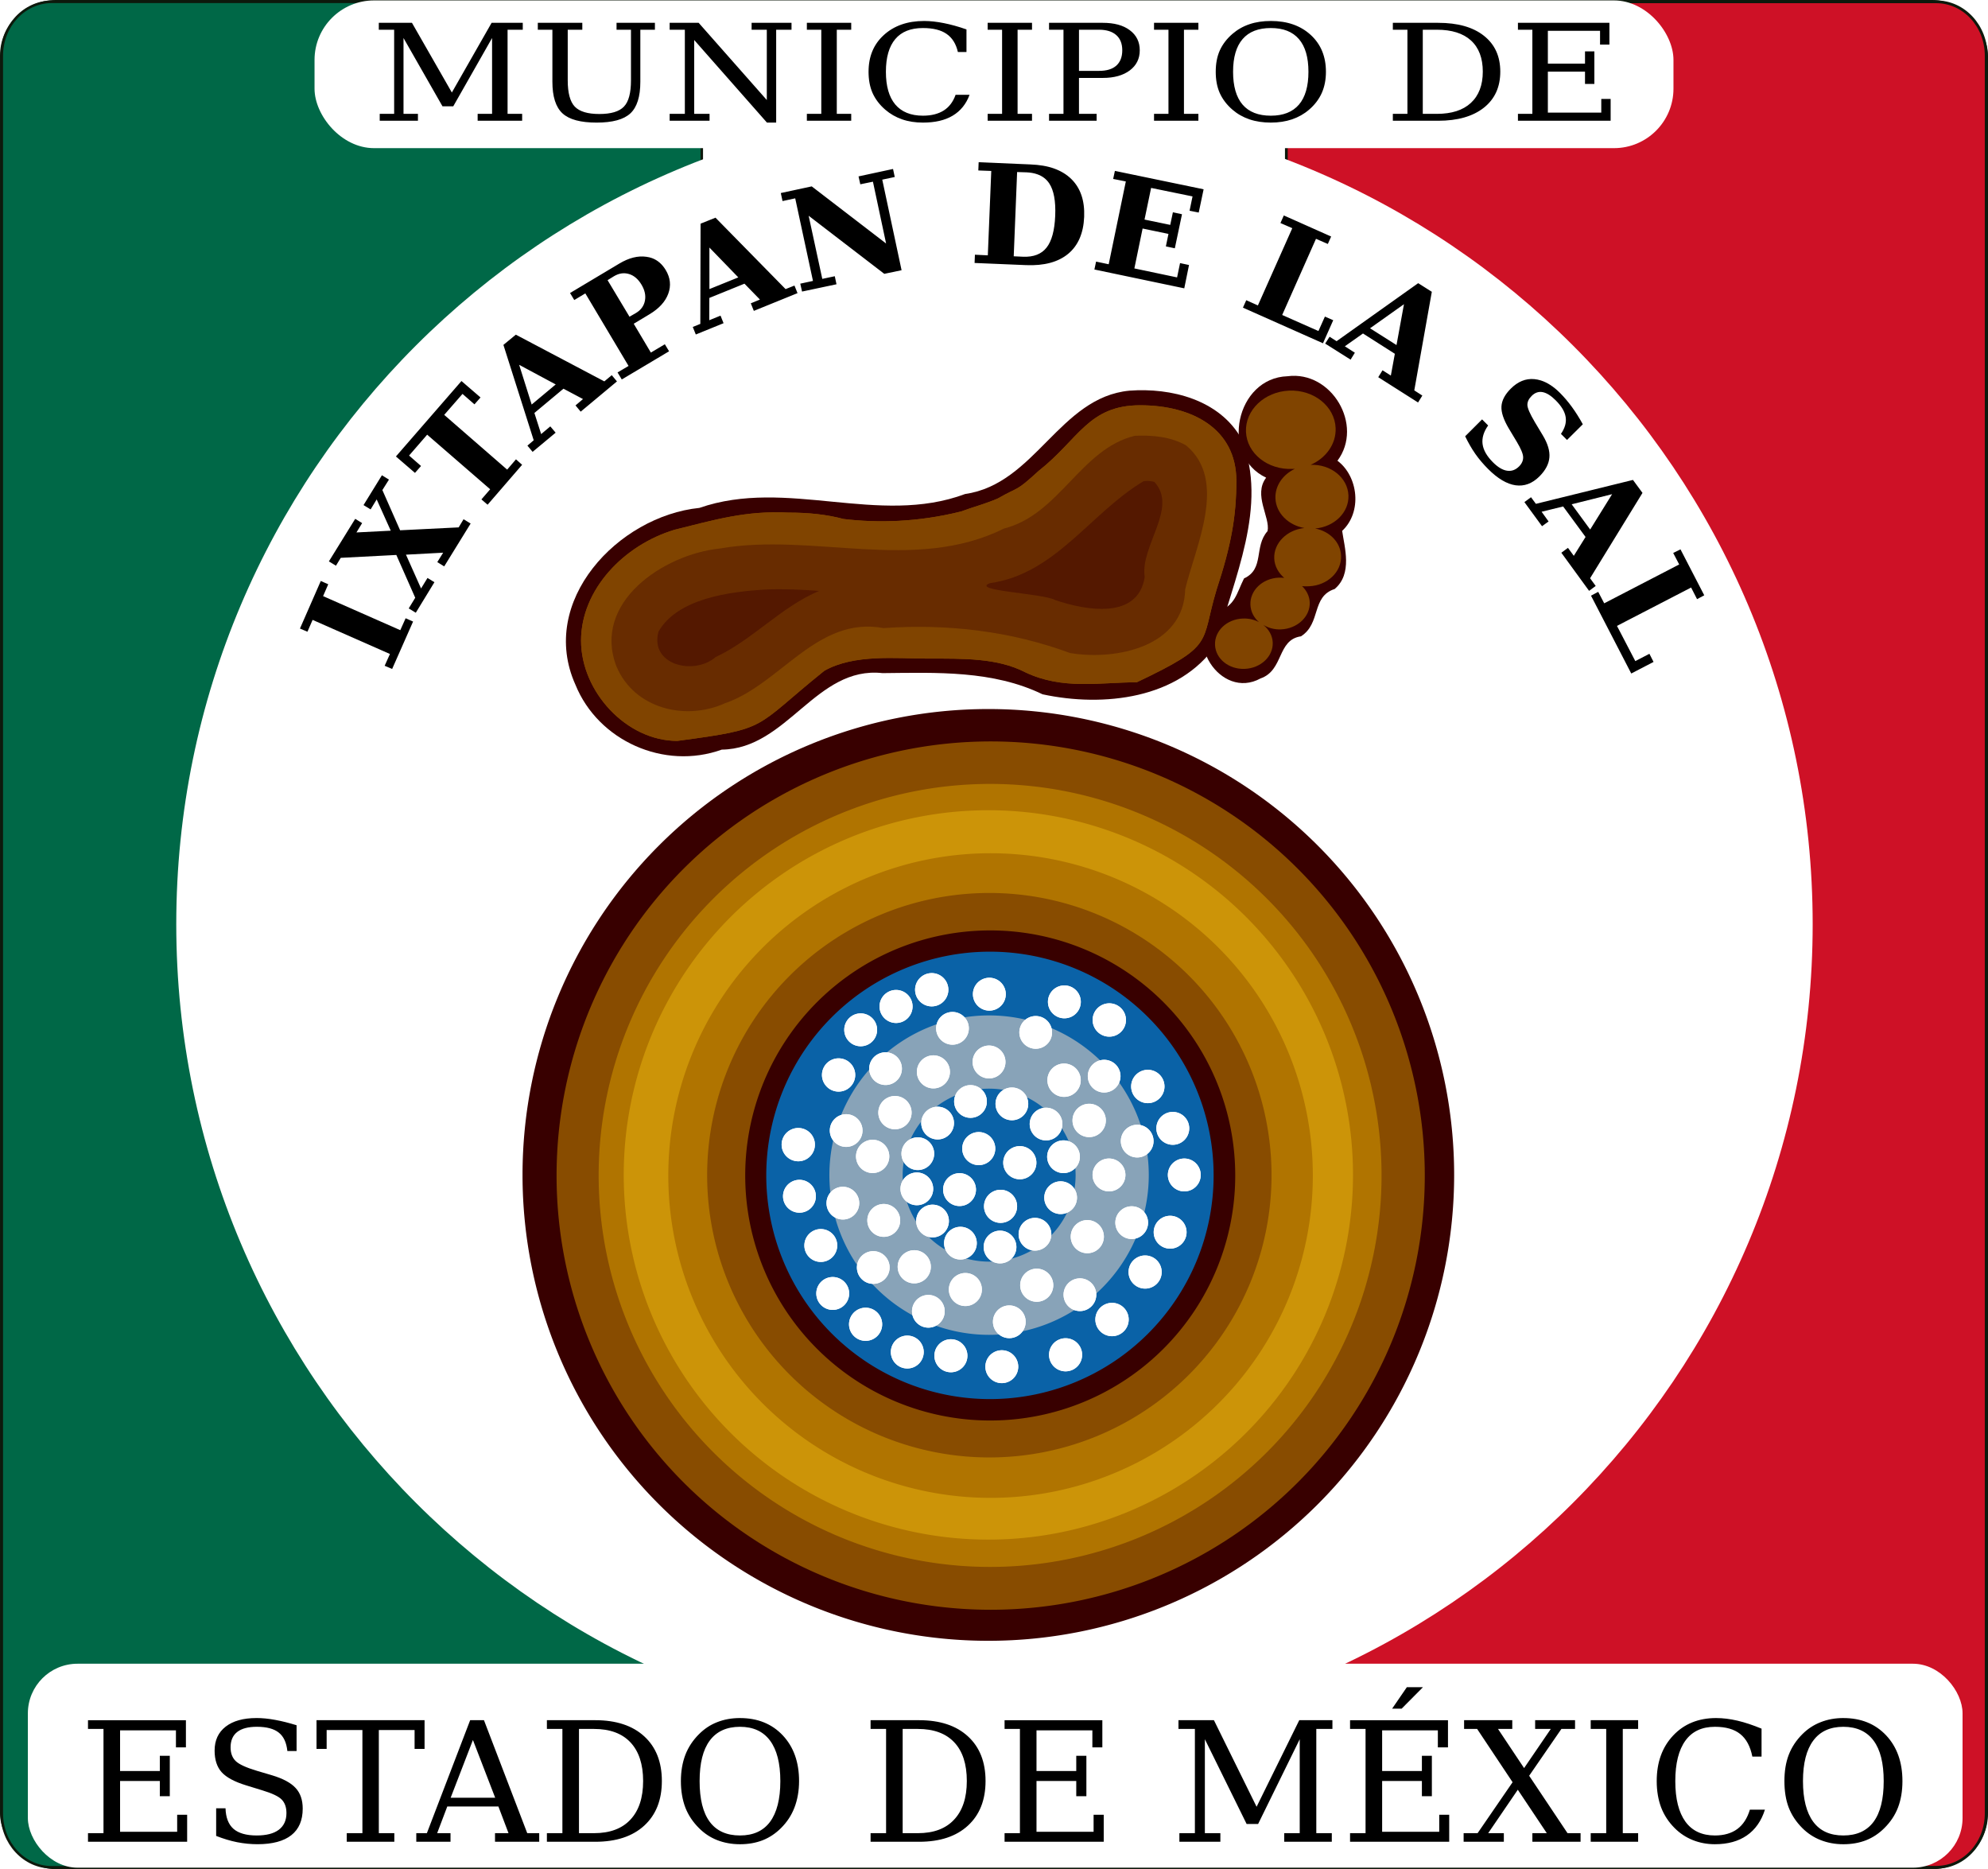
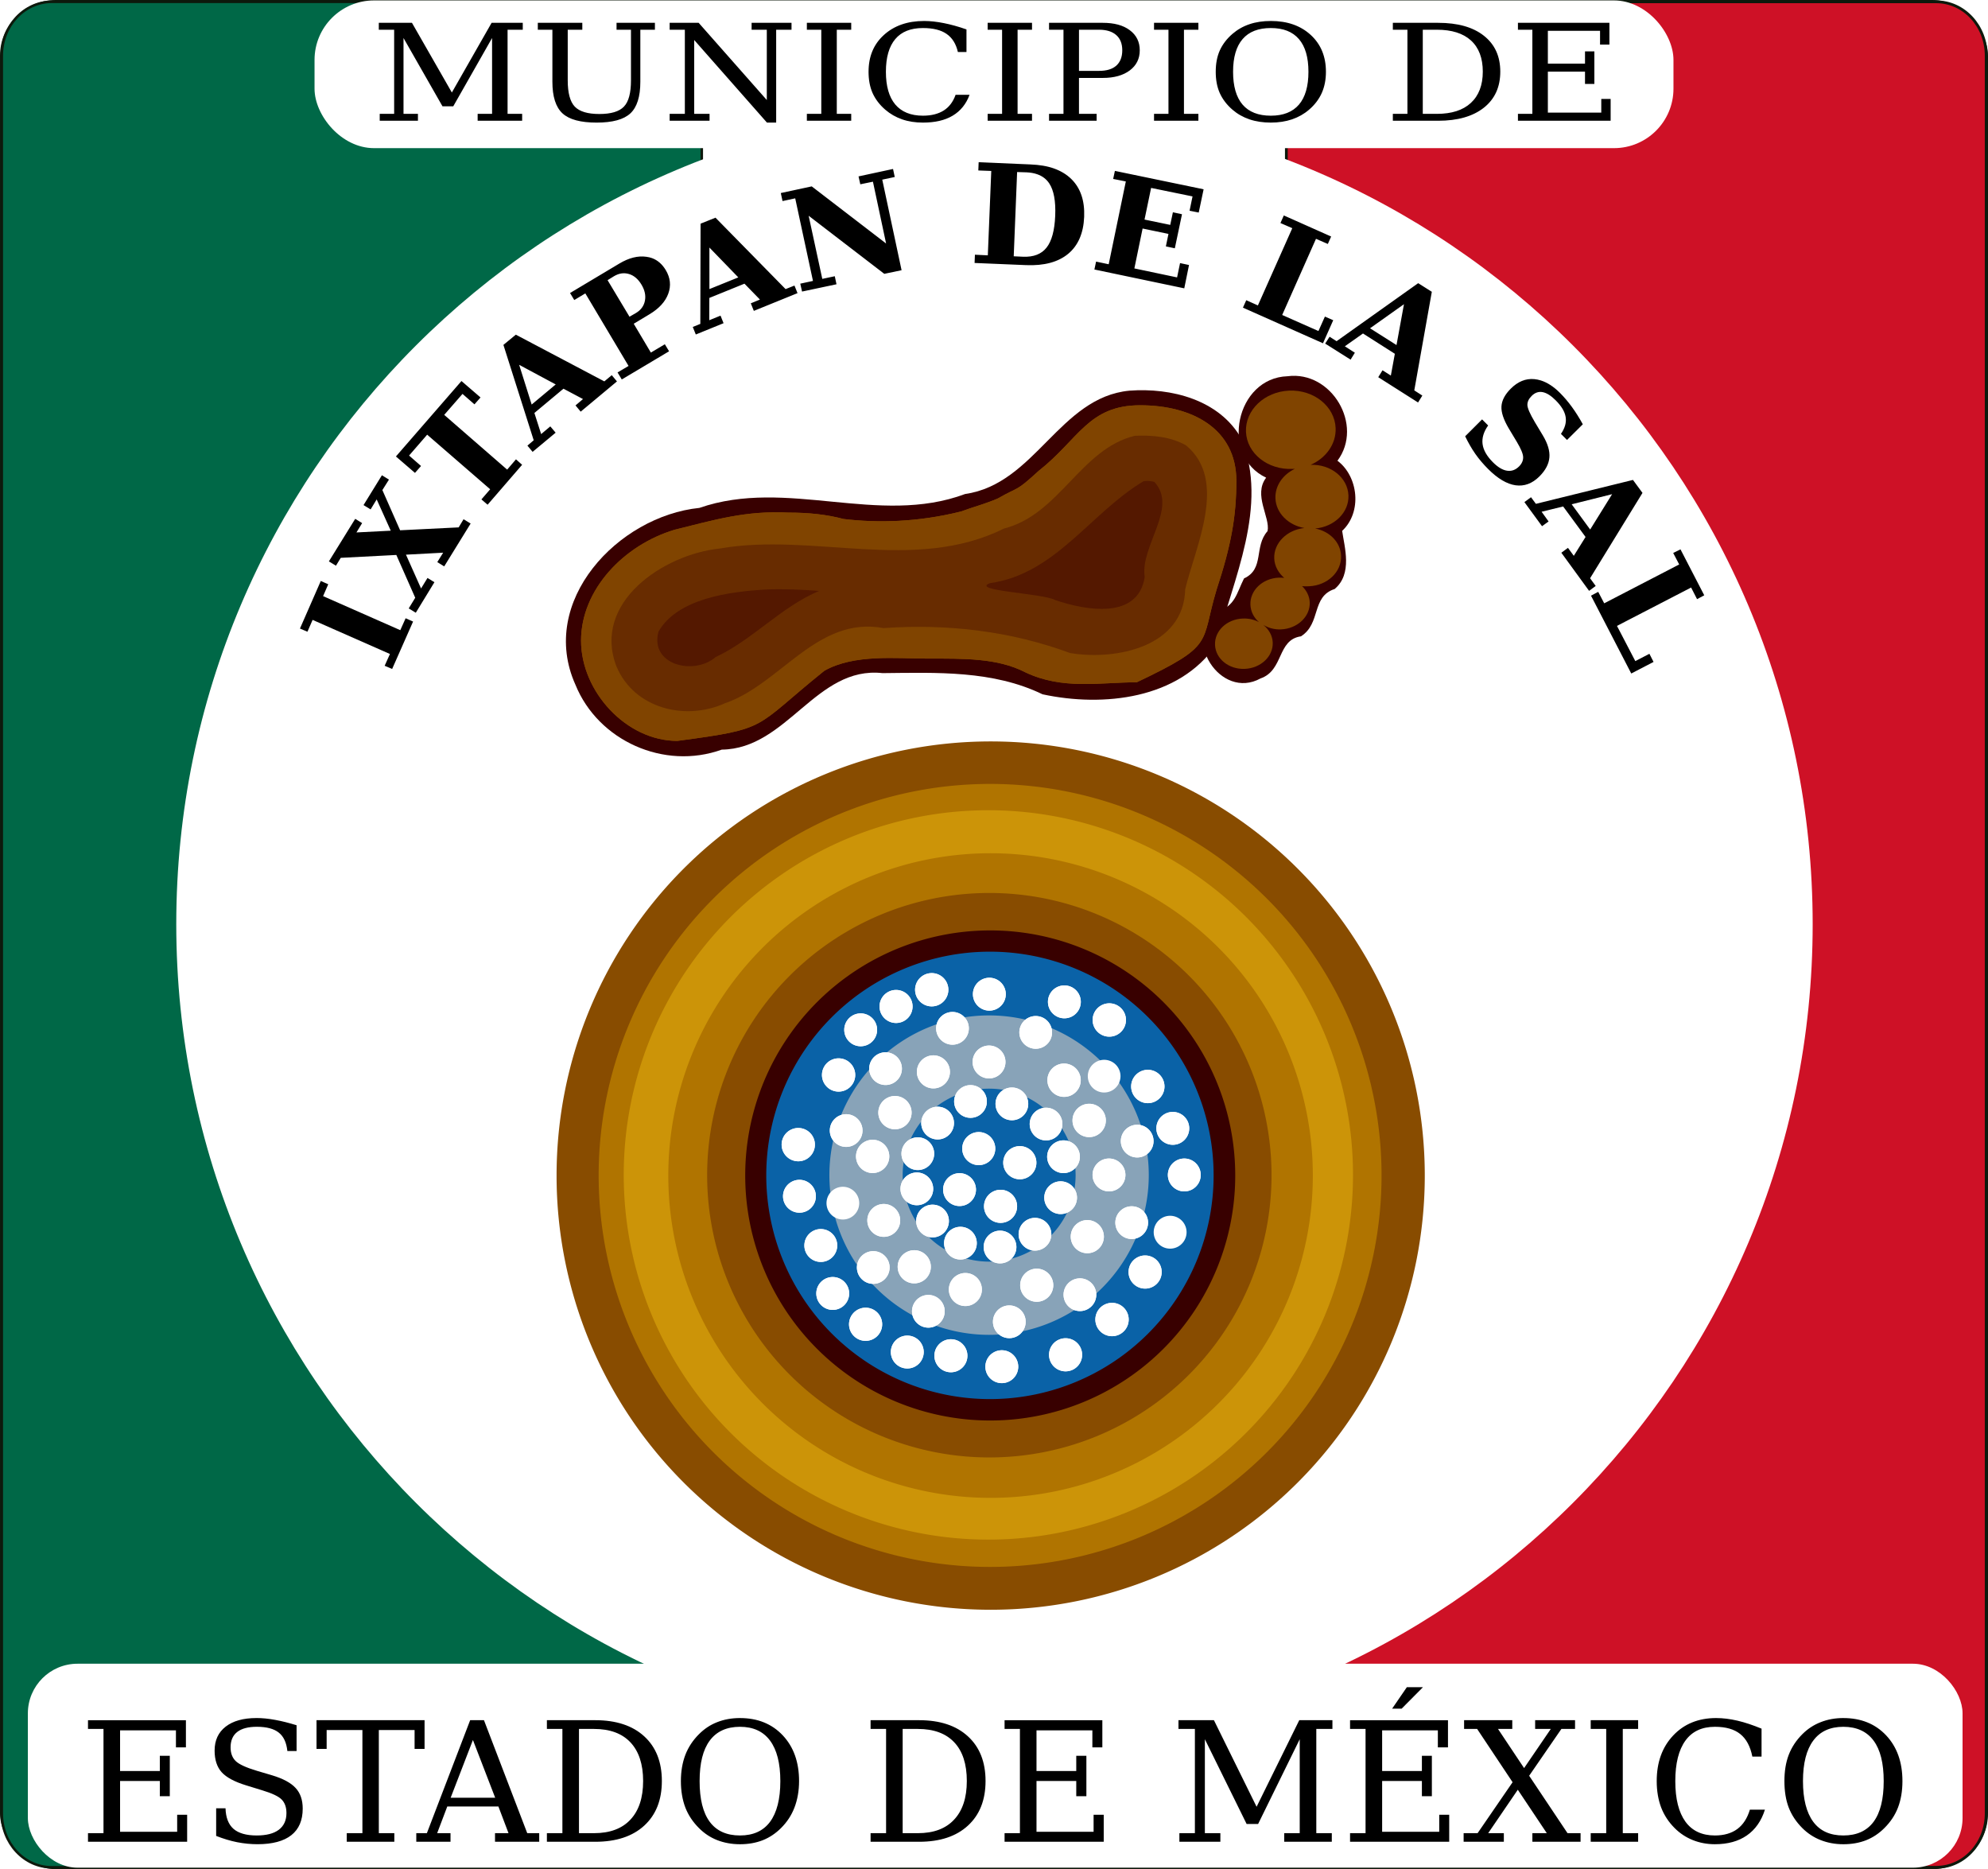
<svg xmlns="http://www.w3.org/2000/svg" xmlns:ns1="http://www.inkscape.org/namespaces/inkscape" xmlns:ns2="http://sodipodi.sourceforge.net/DTD/sodipodi-0.dtd" width="404.775" height="380.521" id="svg2" version="1.1" ns1:version="0.47 r22583" ns2:docname="IXTAPAN DE LA SAL.svg">
  <defs id="defs4">
    <ns1:perspective ns2:type="inkscape:persp3d" ns1:vp_x="0 : 526.18109 : 1" ns1:vp_y="0 : 1000 : 0" ns1:vp_z="744.09448 : 526.18109 : 1" ns1:persp3d-origin="372.04724 : 350.78739 : 1" id="perspective10" />
    <ns1:perspective id="perspective2905" ns1:persp3d-origin="0.5 : 0.33333333 : 1" ns1:vp_z="1 : 0.5 : 1" ns1:vp_y="0 : 1000 : 0" ns1:vp_x="0 : 0.5 : 1" ns2:type="inkscape:persp3d" />
    <ns1:perspective id="perspective2978" ns1:persp3d-origin="0.5 : 0.33333333 : 1" ns1:vp_z="1 : 0.5 : 1" ns1:vp_y="0 : 1000 : 0" ns1:vp_x="0 : 0.5 : 1" ns2:type="inkscape:persp3d" />
    <ns1:perspective id="perspective3949" ns1:persp3d-origin="0.5 : 0.33333333 : 1" ns1:vp_z="1 : 0.5 : 1" ns1:vp_y="0 : 1000 : 0" ns1:vp_x="0 : 0.5 : 1" ns2:type="inkscape:persp3d" />
    <ns1:perspective id="perspective2913" ns1:persp3d-origin="0.5 : 0.33333333 : 1" ns1:vp_z="1 : 0.5 : 1" ns1:vp_y="0 : 1000 : 0" ns1:vp_x="0 : 0.5 : 1" ns2:type="inkscape:persp3d" />
    <ns1:perspective id="perspective2898" ns1:persp3d-origin="0.5 : 0.33333333 : 1" ns1:vp_z="1 : 0.5 : 1" ns1:vp_y="0 : 1000 : 0" ns1:vp_x="0 : 0.5 : 1" ns2:type="inkscape:persp3d" />
    <ns1:perspective ns2:type="inkscape:persp3d" ns1:vp_x="0 : 0.5 : 1" ns1:vp_y="0 : 1000 : 0" ns1:vp_z="1 : 0.5 : 1" ns1:persp3d-origin="0.5 : 0.33333333 : 1" id="perspective3102" />
    <ns1:perspective ns2:type="inkscape:persp3d" ns1:vp_x="0 : 0.5 : 1" ns1:vp_y="0 : 1000 : 0" ns1:vp_z="1 : 0.5 : 1" ns1:persp3d-origin="0.5 : 0.33333333 : 1" id="perspective2913-7" />
    <ns1:perspective ns2:type="inkscape:persp3d" ns1:vp_x="0 : 0.5 : 1" ns1:vp_y="0 : 1000 : 0" ns1:vp_z="1 : 0.5 : 1" ns1:persp3d-origin="0.5 : 0.33333333 : 1" id="perspective3949-3" />
    <ns1:perspective ns2:type="inkscape:persp3d" ns1:vp_x="0 : 0.5 : 1" ns1:vp_y="0 : 1000 : 0" ns1:vp_z="1 : 0.5 : 1" ns1:persp3d-origin="0.5 : 0.33333333 : 1" id="perspective2978-3" />
    <ns1:perspective ns2:type="inkscape:persp3d" ns1:vp_x="0 : 0.5 : 1" ns1:vp_y="0 : 1000 : 0" ns1:vp_z="1 : 0.5 : 1" ns1:persp3d-origin="0.5 : 0.33333333 : 1" id="perspective2905-3" />
    <ns1:perspective id="perspective10-0" ns1:persp3d-origin="372.04724 : 350.78739 : 1" ns1:vp_z="744.09448 : 526.18109 : 1" ns1:vp_y="0 : 1000 : 0" ns1:vp_x="0 : 526.18109 : 1" ns2:type="inkscape:persp3d" />
    <ns1:perspective id="perspective12624" ns1:persp3d-origin="0.5 : 0.33333333 : 1" ns1:vp_z="1 : 0.5 : 1" ns1:vp_y="0 : 1000 : 0" ns1:vp_x="0 : 0.5 : 1" ns2:type="inkscape:persp3d" />
    <ns1:perspective id="perspective2942" ns1:persp3d-origin="0.5 : 0.33333333 : 1" ns1:vp_z="1 : 0.5 : 1" ns1:vp_y="0 : 1000 : 0" ns1:vp_x="0 : 0.5 : 1" ns2:type="inkscape:persp3d" />
    <ns1:perspective id="perspective3211" ns1:persp3d-origin="0.5 : 0.33333333 : 1" ns1:vp_z="1 : 0.5 : 1" ns1:vp_y="0 : 1000 : 0" ns1:vp_x="0 : 0.5 : 1" ns2:type="inkscape:persp3d" />
    <ns1:perspective id="perspective3211-1" ns1:persp3d-origin="0.5 : 0.33333333 : 1" ns1:vp_z="1 : 0.5 : 1" ns1:vp_y="0 : 1000 : 0" ns1:vp_x="0 : 0.5 : 1" ns2:type="inkscape:persp3d" />
    <ns1:perspective id="perspective3211-3" ns1:persp3d-origin="0.5 : 0.33333333 : 1" ns1:vp_z="1 : 0.5 : 1" ns1:vp_y="0 : 1000 : 0" ns1:vp_x="0 : 0.5 : 1" ns2:type="inkscape:persp3d" />
    <ns1:perspective id="perspective3211-9" ns1:persp3d-origin="0.5 : 0.33333333 : 1" ns1:vp_z="1 : 0.5 : 1" ns1:vp_y="0 : 1000 : 0" ns1:vp_x="0 : 0.5 : 1" ns2:type="inkscape:persp3d" />
    <ns1:perspective id="perspective3211-4" ns1:persp3d-origin="0.5 : 0.33333333 : 1" ns1:vp_z="1 : 0.5 : 1" ns1:vp_y="0 : 1000 : 0" ns1:vp_x="0 : 0.5 : 1" ns2:type="inkscape:persp3d" />
    <ns1:perspective id="perspective3211-0" ns1:persp3d-origin="0.5 : 0.33333333 : 1" ns1:vp_z="1 : 0.5 : 1" ns1:vp_y="0 : 1000 : 0" ns1:vp_x="0 : 0.5 : 1" ns2:type="inkscape:persp3d" />
    <filter ns1:collect="always" id="filter4183" x="-0.383" width="1.765" y="-0.383" height="1.765">
      <feGaussianBlur ns1:collect="always" stdDeviation="18.711" id="feGaussianBlur4185" />
    </filter>
    <filter ns1:collect="always" id="filter4187" x="-0.207" width="1.414" y="-0.207" height="1.414">
      <feGaussianBlur ns1:collect="always" stdDeviation="10.135" id="feGaussianBlur4189" />
    </filter>
    <ns1:perspective id="perspective3211-37" ns1:persp3d-origin="0.5 : 0.33333333 : 1" ns1:vp_z="1 : 0.5 : 1" ns1:vp_y="0 : 1000 : 0" ns1:vp_x="0 : 0.5 : 1" ns2:type="inkscape:persp3d" />
  </defs>
  <ns2:namedview id="base" pagecolor="#ffffff" bordercolor="#666666" borderopacity="1.0" ns1:pageopacity="0.0" ns1:pageshadow="2" ns1:zoom="1.3718043" ns1:cx="202.38741" ns1:cy="190.26038" ns1:document-units="mm" ns1:current-layer="layer1" showgrid="false" ns1:window-width="1440" ns1:window-height="848" ns1:window-x="0" ns1:window-y="1" ns1:window-maximized="1" showguides="true" ns1:guide-bbox="true" />
  <g ns1:groupmode="layer" id="layer2" ns1:label="base gral" style="display:inline" transform="translate(0.003,27.271)" ns2:insensitive="true">
    <rect style="fill:#ffffff;fill-opacity:1;stroke:#0d190c;stroke-width:0.746;stroke-miterlimit:4;stroke-opacity:1;stroke-dasharray:none" id="rect4108" width="404.029" height="379.775" x="0.371" y="-26.898" ry="10.983" />
    <path style="fill:#ce1126;fill-opacity:1;stroke:#0d190c;stroke-width:0.562;stroke-miterlimit:4;stroke-opacity:1;stroke-dasharray:none" d="m 261.91,-26.903 0,379.773 132.305,0 c 5.648,0 10.187,-4.89 10.187,-10.975 l 0,-357.823 c 0,-6.085 -4.539,-10.975 -10.187,-10.975 l -132.305,0 z" id="rect4112" />
    <path style="fill:#006847;fill-opacity:1;stroke:#0d190c;stroke-width:0.511;stroke-miterlimit:4;stroke-opacity:1;stroke-dasharray:none" d="m 10.58,-26.903 c -5.648,0 -10.218,4.89 -10.218,10.975 l 0,357.823 c 0,6.085 4.57,10.975 10.218,10.975 l 132.305,0 0,-379.773 -132.305,0 z" id="rect4110" />
    <path transform="matrix(1.24,0,0,1.24,-223.4,-510.248)" d="m 477.802,541.225 c 0,74.2 -60.151,134.35 -134.35,134.35 -74.2,0 -134.35,-60.151 -134.35,-134.35 0,-74.2 60.151,-134.35 134.35,-134.35 74.2,0 134.35,60.151 134.35,134.35 z" ns2:ry="134.3503" ns2:rx="134.3503" ns2:cy="541.22498" ns2:cx="343.45187" id="path2830" style="fill:#ffffff;fill-opacity:1;stroke:none;display:inline" ns2:type="arc" />
    <rect style="fill:#ffffff;fill-opacity:1;stroke:none" id="rect4106" width="393.921" height="41.521" x="151.789" y="680.573" ry="10.108" transform="translate(-146.118,-369.145)" />
    <path transform="translate(-146.118,-369.145)" style="font-size:33.952px;font-style:normal;font-variant:normal;font-weight:normal;font-stretch:normal;text-align:start;line-height:125%;writing-mode:lr-tb;text-anchor:start;fill:#000000;fill-opacity:1;stroke:none;display:inline;font-family:DejaVu Serif;-inkscape-font-specification:DejaVu Serif" d="m 432.562,685.35 -3,4.375 1.938,0 4.344,-4.375 -3.281,0 z m -234.219,6.281 c -2.697,3e-5 -4.789,0.59 -6.281,1.75 -1.492,1.16 -2.25,2.775 -2.25,4.875 0,1.868 0.476,3.334 1.438,4.406 0.973,1.072 2.666,1.969 5.031,2.688 l 3.25,1 c 2.011,0.608 3.319,1.234 3.938,1.875 0.63,0.641 0.969,1.556 0.969,2.75 -2e-5,1.492 -0.524,2.622 -1.562,3.406 -1.028,0.774 -2.533,1.156 -4.5,1.156 -2.111,0 -3.68,-0.449 -4.719,-1.344 -1.028,-0.906 -1.57,-2.309 -1.625,-4.188 l -1.906,0 0,5.625 c 1.459,0.564 2.878,1.005 4.281,1.281 1.415,0.276 2.797,0.406 4.156,0.406 3.039,0 5.339,-0.628 6.875,-1.844 1.536,-1.216 2.312,-3.008 2.312,-5.406 -2e-5,-1.757 -0.476,-3.149 -1.438,-4.188 -0.951,-1.05 -2.569,-1.92 -4.812,-2.594 l -3.062,-0.906 c -2.221,-0.663 -3.659,-1.326 -4.344,-2 -0.685,-0.674 -1.031,-1.599 -1.031,-2.781 -1e-5,-1.359 0.437,-2.418 1.344,-3.125 0.917,-0.718 2.254,-1.062 4,-1.062 2,2e-5 3.496,0.403 4.469,1.188 0.984,0.774 1.562,2.004 1.75,3.75 l 1.875,0 0,-5.25 c -1.547,-0.475 -3.005,-0.851 -4.375,-1.094 -1.37,-0.254 -2.632,-0.375 -3.781,-0.375 z m 98.438,0 c -1.702,3e-5 -3.264,0.291 -4.656,0.844 -1.393,0.542 -2.604,1.354 -3.688,2.438 -1.238,1.238 -2.173,2.638 -2.781,4.219 -0.597,1.569 -0.906,3.343 -0.906,5.344 0,2 0.309,3.806 0.906,5.375 0.608,1.569 1.543,2.95 2.781,4.188 1.072,1.072 2.284,1.885 3.688,2.438 1.415,0.553 2.976,0.844 4.656,0.844 1.691,0 3.232,-0.271 4.625,-0.812 1.393,-0.553 2.636,-1.386 3.719,-2.469 1.238,-1.227 2.142,-2.607 2.75,-4.188 0.608,-1.591 0.937,-3.397 0.938,-5.375 -3e-5,-3.857 -1.102,-6.958 -3.312,-9.312 -2.21,-2.354 -5.127,-3.531 -8.719,-3.531 z m 198.781,0 c -3.636,3e-5 -6.56,1.197 -8.781,3.562 -2.221,2.354 -3.344,5.435 -3.344,9.281 0,1.989 0.309,3.795 0.906,5.375 0.608,1.569 1.512,2.95 2.75,4.188 1.072,1.072 2.306,1.885 3.688,2.438 1.381,0.553 2.886,0.844 4.5,0.844 2.63,0 4.787,-0.599 6.5,-1.781 1.724,-1.194 2.958,-2.94 3.688,-5.25 l -3.062,0 c -0.531,1.746 -1.369,3.053 -2.562,3.938 -1.194,0.873 -2.717,1.312 -4.562,1.312 -2.641,0 -4.641,-0.945 -6,-2.812 -1.359,-1.879 -2.063,-4.625 -2.062,-8.25 -10e-6,-3.636 0.703,-6.382 2.062,-8.25 1.359,-1.879 3.359,-2.812 6,-2.812 2.221,2e-5 3.929,0.485 5.156,1.469 1.238,0.984 2.06,2.516 2.469,4.594 l 1.875,0 0,-5.688 c -1.757,-0.718 -3.381,-1.271 -4.906,-1.625 -1.525,-0.354 -2.964,-0.531 -4.312,-0.531 z m 25.875,0 c -1.702,3e-5 -3.232,0.291 -4.625,0.844 -1.393,0.542 -2.636,1.354 -3.719,2.438 -1.238,1.238 -2.173,2.638 -2.781,4.219 -0.597,1.569 -0.875,3.343 -0.875,5.344 0,2 0.278,3.806 0.875,5.375 0.608,1.569 1.543,2.95 2.781,4.188 1.072,1.072 2.315,1.885 3.719,2.438 1.415,0.553 2.945,0.844 4.625,0.844 1.691,0 3.232,-0.271 4.625,-0.812 1.393,-0.553 2.636,-1.386 3.719,-2.469 1.238,-1.227 2.173,-2.607 2.781,-4.188 0.608,-1.591 0.906,-3.397 0.906,-5.375 -3e-5,-3.857 -1.102,-6.958 -3.312,-9.312 -2.21,-2.354 -5.127,-3.531 -8.719,-3.531 z m -357.406,0.438 0,1.781 3.156,0 0,21.219 -3.156,0 0,1.75 20.188,0 0,-5.5 -2.031,0 0,3.469 -11.625,0 0,-10.344 8.094,0 0,3.094 2.031,0 0,-8.219 -2.031,0 0,3.094 -8.094,0 0,-8.281 11.375,0 0,3.469 2.031,0 0,-5.531 -19.938,0 z m 46.531,0 0,5.844 2.062,0 0,-3.844 7.281,0 0,21 -3.188,0 0,1.75 9.688,0 0,-1.75 -3.156,0 0,-21 7.281,0 0,3.844 2.031,0 0,-5.844 -22,0 z m 31.281,0 -8.812,23 -2.156,0 0,1.75 6.969,0 0,-1.75 -2.719,0 2.062,-5.438 10.406,0 2.062,5.438 -2.75,0 0,1.75 9,0 0,-1.75 -2.438,0 -8.812,-23 -2.812,0 z m 15.625,0 0,1.781 3.156,0 0,21.219 -3.156,0 0,1.75 9.844,0 c 4.255,0 7.581,-1.093 9.969,-3.281 2.387,-2.188 3.594,-5.203 3.594,-9.094 -3e-5,-3.879 -1.207,-6.916 -3.594,-9.094 -2.376,-2.177 -5.703,-3.281 -9.969,-3.281 l -9.844,0 z m 65.906,0 0,1.781 3.156,0 0,21.219 -3.156,0 0,1.75 9.875,0 c 4.255,0 7.55,-1.093 9.938,-3.281 2.387,-2.188 3.594,-5.203 3.594,-9.094 -3e-5,-3.879 -1.207,-6.916 -3.594,-9.094 -2.376,-2.177 -5.671,-3.281 -9.938,-3.281 l -9.875,0 z m 27.281,0 0,1.781 3.125,0 0,21.219 -3.125,0 0,1.75 20.188,0 0,-5.5 -2.062,0 0,3.469 -11.625,0 0,-10.344 8.094,0 0,3.094 2.062,0 0,-8.219 -2.062,0 0,3.094 -8.094,0 0,-8.281 11.375,0 0,3.469 2.031,0 0,-5.531 -19.906,0 z m 35.406,0 0,1.781 3.344,0 0,21.219 -3.156,0 0,1.75 8.344,0 0,-1.75 -3.156,0 0,-19.125 8.5,17.25 2.344,0 8.469,-17.25 0,19.125 -3.156,0 0,1.75 9.688,0 0,-1.75 -3.156,0 0,-21.219 3.281,0 0,-1.781 -6.75,0 -8.688,17.625 -8.688,-17.625 -7.219,0 z m 34.938,0 0,1.781 3.156,0 0,21.219 -3.156,0 0,1.75 20.188,0 0,-5.5 -2.031,0 0,3.469 -11.625,0 0,-10.344 8.094,0 0,3.094 2.031,0 0,-8.219 -2.031,0 0,3.094 -8.094,0 0,-8.281 11.344,0 0,3.469 2.062,0 0,-5.531 -19.938,0 z m 23.219,0 0,1.781 2.656,0 7.219,10.844 -7.125,10.375 -2.844,0 0,1.75 8.188,0 0,-1.75 -3.188,0 6.031,-8.844 5.906,8.844 -2.938,0 0,1.75 9.812,0 0,-1.75 -2.656,0 -7.812,-11.688 6.562,-9.531 2.781,0 0,-1.781 -8.125,0 0,1.781 3.188,0 -5.438,7.969 -5.312,-7.969 2.906,0 0,-1.781 -9.812,0 z m 25.781,0 0,1.781 3.156,0 0,21.219 -3.156,0 0,1.75 9.656,0 0,-1.75 -3.125,0 0,-21.219 3.125,0 0,-1.781 -9.656,0 z m -173.219,1.344 c 2.708,2e-5 4.743,0.945 6.125,2.812 1.381,1.857 2.094,4.592 2.094,8.25 -2e-5,3.647 -0.712,6.413 -2.094,8.281 -1.382,1.857 -3.417,2.781 -6.125,2.781 -2.719,0 -4.775,-0.924 -6.156,-2.781 -1.382,-1.868 -2.063,-4.634 -2.062,-8.281 -10e-6,-3.658 0.681,-6.393 2.062,-8.25 1.382,-1.868 3.437,-2.812 6.156,-2.812 z m 224.656,0 c 2.708,2e-5 4.775,0.945 6.156,2.812 1.381,1.857 2.062,4.592 2.062,8.25 -2e-5,3.647 -0.681,6.413 -2.062,8.281 -1.382,1.857 -3.449,2.781 -6.156,2.781 -2.719,0 -4.743,-0.924 -6.125,-2.781 -1.382,-1.868 -2.094,-4.634 -2.094,-8.281 -10e-6,-3.658 0.712,-6.393 2.094,-8.25 1.382,-1.868 3.406,-2.812 6.125,-2.812 z M 264,693.85 l 3.062,0 c 3.227,2e-5 5.693,0.906 7.406,2.719 1.713,1.813 2.594,4.449 2.594,7.875 -2e-5,3.426 -0.87,6.04 -2.594,7.875 -1.713,1.835 -4.19,2.75 -7.406,2.75 l -3.062,0 0,-21.219 z m 65.906,0 3.094,0 c 3.227,2e-5 5.693,0.906 7.406,2.719 1.713,1.813 2.562,4.449 2.562,7.875 -2e-5,3.426 -0.87,6.04 -2.594,7.875 -1.713,1.835 -4.159,2.75 -7.375,2.75 l -3.094,0 0,-21.219 z m -87.5,2.25 4.531,11.75 -9.062,0 4.531,-11.75 z" id="text4089" />
    <rect style="fill:#ffffff;fill-opacity:1;stroke:none" id="rect3833" width="276.692" height="30.072" x="64.039" y="-27.184" ry="12.11" />
    <path style="font-size:29.46px;font-style:normal;font-variant:normal;font-weight:normal;font-stretch:normal;text-align:start;line-height:125%;writing-mode:lr-tb;text-anchor:start;fill:#000000;fill-opacity:1;stroke:none;display:inline;font-family:DejaVu Serif;-inkscape-font-specification:DejaVu Serif" d="m 188.156,-23 c -3.397,2e-5 -6.143,0.969 -8.219,2.875 -2.075,1.897 -3.094,4.369 -3.094,7.469 0,1.603 0.255,3.039 0.812,4.312 0.568,1.265 1.437,2.409 2.594,3.406 1.002,0.864 2.147,1.523 3.438,1.969 1.291,0.445 2.711,0.656 4.219,0.656 2.457,-4e-7 4.462,-0.453 6.062,-1.406 1.611,-0.962 2.756,-2.388 3.438,-4.25 l -2.844,0 c -0.496,1.407 -1.291,2.475 -2.406,3.188 -1.115,0.704 -2.526,1.063 -4.25,1.062 -2.468,1e-6 -4.355,-0.776 -5.625,-2.281 -1.27,-1.514 -1.906,-3.735 -1.906,-6.656 -1e-5,-2.93 0.636,-5.151 1.906,-6.656 1.27,-1.514 3.157,-2.25 5.625,-2.25 2.075,1.9e-5 3.666,0.395 4.812,1.188 1.156,0.793 1.93,2.013 2.312,3.688 l 1.75,0 0,-4.594 c -1.642,-0.579 -3.169,-0.996 -4.594,-1.281 -1.425,-0.285 -2.772,-0.437 -4.031,-0.438 z m 70.594,0 c -1.59,2e-5 -3.043,0.211 -4.344,0.656 -1.301,0.436 -2.457,1.096 -3.469,1.969 -1.156,0.998 -2.026,2.133 -2.594,3.406 -0.558,1.265 -0.812,2.7 -0.812,4.312 0,1.612 0.255,3.048 0.812,4.312 0.568,1.265 1.437,2.409 2.594,3.406 1.002,0.864 2.157,1.523 3.469,1.969 1.322,0.445 2.774,0.656 4.344,0.656 1.58,-4e-7 3.012,-0.22 4.312,-0.656 1.301,-0.445 2.457,-1.096 3.469,-1.969 1.156,-0.989 2.026,-2.133 2.594,-3.406 0.568,-1.283 0.844,-2.718 0.844,-4.312 -2e-5,-3.109 -1.029,-5.603 -3.094,-7.5 -2.065,-1.897 -4.769,-2.844 -8.125,-2.844 z m -181.625,0.375 0,1.406 3.125,0 0,17.125 -2.938,0 0,1.406 7.781,0 0,-1.406 -2.938,0 0,-15.438 7.938,13.906 2.188,0 7.906,-13.906 0,15.438 -2.938,0 0,1.406 9.062,0 0,-1.406 -2.969,0 0,-17.125 3.094,0 0,-1.406 -6.344,0 L 92,-8.438 83.875,-22.625 l -6.75,0 z m 32.375,0 0,1.406 2.969,0 0,10.594 c 0,3.019 0.689,5.173 2.062,6.438 1.384,1.265 3.695,1.875 6.938,1.875 3.242,-4e-7 5.522,-0.619 6.875,-1.875 1.353,-1.256 2.031,-3.4 2.031,-6.438 l 0,-10.594 2.969,0 0,-1.406 -7.812,0 0,1.406 2.938,0 0,10.312 c -2e-5,2.547 -0.467,4.337 -1.438,5.344 -0.96,1.006 -2.636,1.5 -5,1.5 -2.364,1.4e-6 -4.029,-0.494 -5,-1.5 -0.96,-1.006 -1.438,-2.796 -1.438,-5.344 l 0,-10.312 2.969,0 0,-1.406 -9.062,0 z m 26.844,0 0,1.406 3.094,0 0,17.125 -3.094,0 0,1.406 8.125,0 0,-1.406 -3.125,0 0,-15.031 14.812,16.812 1.875,0 0,-18.906 3.125,0 0,-1.406 -8.125,0 0,1.406 3.094,0 0,14.312 -13.875,-15.719 -5.906,0 z m 27.938,0 0,1.406 2.938,0 0,17.125 -2.938,0 0,1.406 9.031,0 0,-1.406 -2.938,0 0,-17.125 2.938,0 0,-1.406 -9.031,0 z m 36.812,0 0,1.406 2.938,0 0,17.125 -2.938,0 0,1.406 9.031,0 0,-1.406 -2.938,0 0,-17.125 2.938,0 0,-1.406 -9.031,0 z m 12.5,0 0,1.406 2.938,0 0,17.125 -2.938,0 0,1.406 9.688,0 0,-1.406 -3.594,0 0,-7.312 4.844,0 c 2.313,9e-6 4.147,-0.516 5.5,-1.531 1.353,-1.015 2.031,-2.384 2.031,-4.094 -2e-5,-1.719 -0.679,-3.087 -2.031,-4.094 -1.353,-1.015 -3.187,-1.5 -5.5,-1.5 l -10.938,0 z m 21.375,0 0,1.406 2.938,0 0,17.125 -2.938,0 0,1.406 9.031,0 0,-1.406 -2.938,0 0,-17.125 2.938,0 0,-1.406 -9.031,0 z m 48.625,0 0,1.406 2.969,0 0,17.125 -2.969,0 0,1.406 9.219,0 c 3.975,0 7.082,-0.893 9.312,-2.656 2.23,-1.764 3.344,-4.208 3.344,-7.344 -2e-5,-3.126 -1.114,-5.558 -3.344,-7.312 -2.22,-1.755 -5.327,-2.625 -9.312,-2.625 l -9.219,0 z m 25.469,0 0,1.406 2.938,0 0,17.125 -2.938,0 0,1.406 18.875,0 0,-4.438 -1.906,0 0,2.781 -10.875,0 0,-8.344 7.562,0 0,2.5 1.906,0 0,-6.625 -1.906,0 0,2.5 -7.562,0 0,-6.688 10.625,0 0,2.812 1.906,0 0,-4.438 -18.625,0 z m -50.312,1.062 c 2.53,1.9e-5 4.428,0.745 5.719,2.25 1.291,1.496 1.937,3.708 1.938,6.656 -2e-5,2.939 -0.647,5.182 -1.938,6.688 -1.291,1.496 -3.189,2.25 -5.719,2.25 -2.54,1e-6 -4.459,-0.754 -5.75,-2.25 -1.291,-1.505 -1.938,-3.748 -1.938,-6.688 -1e-5,-2.948 0.647,-5.16 1.938,-6.656 1.291,-1.505 3.21,-2.25 5.75,-2.25 z m -39.062,0.344 4.094,0 c 1.538,1.9e-5 2.695,0.381 3.5,1.094 0.805,0.713 1.219,1.731 1.219,3.094 -2e-5,1.354 -0.413,2.404 -1.219,3.125 -0.805,0.713 -1.962,1.063 -3.5,1.062 l -4.094,0 0,-8.375 z m 70,0 2.875,0 c 3.015,1.9e-5 5.337,0.727 6.938,2.188 1.6,1.461 2.406,3.583 2.406,6.344 -2e-5,2.761 -0.827,4.896 -2.438,6.375 -1.6,1.479 -3.902,2.219 -6.906,2.219 l -2.875,0 0,-17.125 z" id="text3827" />
  </g>
  <g ns1:groupmode="layer" id="layer3" ns1:label="nombre" style="display:inline" transform="translate(0.003,27.271)" ns2:insensitive="true">
    <path ns2:type="arc" style="fill:#ffffff;fill-opacity:1;stroke:none;display:inline" id="path2834" ns2:cx="343.45187" ns2:cy="541.22498" ns2:rx="134.3503" ns2:ry="134.3503" d="m 477.802,541.225 a 134.35,134.35 0 1 1 -268.701,0 134.35,134.35 0 1 1 268.701,0 z" transform="matrix(1.015,0,0,0.977,-145.93,-367.821)" />
    <path style="font-size:28.144px;font-style:normal;font-variant:normal;font-weight:bold;font-stretch:normal;text-align:start;line-height:125%;writing-mode:lr-tb;text-anchor:start;fill:#000000;fill-opacity:1;stroke:none;font-family:DejaVu Serif;-inkscape-font-specification:DejaVu Serif Bold" d="m 261.394,16.59 -0.686,1.545 2.41,1.048 -7.002,15.726 -2.37,-1.066 -0.675,1.515 16.3,7.253 2.081,-4.692 -1.691,-0.742 -1.317,2.943 -7.383,-3.269 6.884,-15.504 2.41,1.048 0.675,-1.515 -9.636,-4.291 z m -16.329,-5.326 -18.065,-3.745 -0.354,1.637 2.58,0.511 -3.488,16.859 -2.569,-0.54 -0.343,1.608 18.299,3.834 0.965,-4.747 -1.824,-0.391 -0.604,2.913 -8.698,-1.829 1.677,-8.121 5.266,1.095 -0.529,2.54 1.824,0.391 1.46,-6.933 -1.853,-0.402 -0.54,2.569 -5.237,-1.084 1.341,-6.443 8.435,1.729 -0.604,2.913 1.864,0.373 0.995,-4.736 z m 43.686,19.113 -16.614,11.812 -1.427,-0.909 -0.898,1.397 5.178,3.268 0.869,-1.408 -2.043,-1.31 3.697,-2.608 6.487,4.132 -0.814,4.437 -1.697,-1.078 -0.869,1.408 8.107,5.148 0.869,-1.408 -1.638,-1.056 3.57,-20.07 -2.777,-1.755 z M 214.617,7.033 C 213.228,6.536 211.625,6.278 209.785,6.203 l -10.525,-0.45 -0.069,1.679 2.637,0.098 -0.702,17.181 -2.626,-0.127 -0.069,1.679 10.496,0.439 c 3.671,0.151 6.538,-0.623 8.56,-2.301 2.031,-1.686 3.118,-4.199 3.255,-7.522 0.136,-3.304 -0.745,-5.875 -2.622,-7.713 -0.939,-0.919 -2.114,-1.634 -3.503,-2.131 z m 71.239,27.628 -1.517,8.315 -5.389,-3.415 6.906,-4.9 z M 211.168,8.198 c 1.059,0.366 1.883,0.988 2.465,1.871 0.933,1.405 1.337,3.602 1.215,6.577 -0.123,2.993 -0.704,5.153 -1.759,6.485 -1.045,1.332 -2.642,1.95 -4.784,1.862 l -1.905,-0.088 0.691,-17.151 1.916,0.059 c 0.807,0.033 1.525,0.165 2.16,0.385 z M 313.726,50.181 c -0.438,-0.138 -0.894,-0.232 -1.334,-0.272 -1.749,-0.159 -3.336,0.496 -4.777,1.931 -1.194,1.19 -1.835,2.397 -1.908,3.621 -0.067,1.218 0.426,2.688 1.479,4.472 l 1.639,2.728 c 0.833,1.394 1.266,2.419 1.298,3.099 0.031,0.68 -0.246,1.342 -0.83,1.924 -0.74,0.737 -1.562,1.013 -2.469,0.868 -0.907,-0.144 -1.855,-0.713 -2.857,-1.719 -1.235,-1.24 -1.944,-2.468 -2.104,-3.706 -0.16,-1.238 0.231,-2.507 1.134,-3.781 l -1.235,-1.237 -3.444,3.44 c 0.632,1.297 1.309,2.5 2.078,3.596 0.769,1.096 1.641,2.105 2.585,3.053 1.959,1.966 3.823,3.068 5.591,3.324 1.775,0.249 3.394,-0.338 4.86,-1.799 1.253,-1.248 1.931,-2.552 2.037,-3.873 0.113,-1.315 -0.332,-2.799 -1.34,-4.486 l -1.639,-2.728 c -0.975,-1.654 -1.476,-2.796 -1.501,-3.444 -0.018,-0.654 0.274,-1.272 0.878,-1.873 0.662,-0.66 1.411,-0.917 2.227,-0.76 0.829,0.157 1.714,0.721 2.671,1.682 1.17,1.175 1.851,2.304 2.017,3.406 0.173,1.095 -0.148,2.229 -0.96,3.412 l 1.235,1.237 3.216,-3.192 c -0.697,-1.271 -1.435,-2.449 -2.21,-3.512 -0.769,-1.057 -1.578,-2.008 -2.425,-2.859 -1.29,-1.295 -2.598,-2.14 -3.911,-2.553 z M 181.827,7.127 l -7.025,1.513 0.36,1.607 2.573,-0.528 2.68,12.581 -15.142,-11.627 -6.296,1.355 0.349,1.636 2.584,-0.557 3.615,16.813 -2.584,0.557 0.36,1.607 7.014,-1.484 -0.349,-1.636 -2.544,0.539 -2.778,-12.852 15.401,11.825 3.521,-0.736 -3.934,-18.438 2.544,-0.539 -0.349,-1.636 z m 150.654,63.304 -19.762,4.869 -0.993,-1.346 -1.346,0.993 3.588,4.904 1.335,-0.964 -1.423,-1.977 4.386,-1.077 4.563,6.21 -2.392,3.839 -1.19,-1.621 -1.346,0.993 5.647,7.757 1.346,-0.993 -1.142,-1.57 10.67,-17.376 -1.939,-2.641 z m -4.243,2.902 -4.468,7.196 -3.766,-5.139 8.234,-2.057 z m 13.922,11.231 -1.484,0.74 1.22,2.335 -15.268,7.911 -1.22,-2.335 -1.466,0.781 8.194,15.843 4.537,-2.356 -0.842,-1.656 -2.87,1.485 -3.733,-7.165 15.095,-7.81 1.209,2.364 1.466,-0.781 -4.84,-9.356 z m -196.482,-67.521 -3.037,1.221 -0.052,20.402 -1.539,0.62 0.62,1.539 5.652,-2.301 -0.62,-1.539 -2.293,0.935 0.017,-4.539 7.151,-2.902 3.151,3.234 -1.861,0.765 0.62,1.539 8.891,-3.613 -0.62,-1.539 -1.81,0.717 -14.271,-14.539 z m -1.238,6.081 5.884,6.076 -5.883,2.38 -5.3e-4,-8.456 z m -11.65,2.165 c -0.379,-0.142 -0.767,-0.227 -1.195,-0.286 -1.715,-0.244 -3.549,0.216 -5.506,1.387 l -10.026,5.989 0.861,1.43 2.251,-1.352 8.802,14.77 -2.24,1.323 0.861,1.43 9.63,-5.738 -0.861,-1.43 -2.848,1.694 -3.489,-5.869 3.204,-1.926 c 1.95,-1.167 3.235,-2.568 3.831,-4.195 0.599,-1.64 0.425,-3.236 -0.516,-4.808 -0.702,-1.173 -1.622,-1.991 -2.76,-2.417 z m -4.701,3.23 c 1.005,0.306 1.845,1.028 2.523,2.16 0.682,1.14 0.901,2.222 0.697,3.273 -0.201,1.038 -0.791,1.876 -1.813,2.488 l -1.327,0.767 -4.463,-7.442 1.309,-0.807 c 1.03,-0.616 2.064,-0.752 3.074,-0.438 z m -23.064,12.34 -2.528,2.082 6.169,19.42 -1.281,1.085 1.056,1.27 4.689,-3.903 -1.085,-1.281 -1.864,1.566 -1.377,-4.299 5.919,-4.941 3.979,2.111 -1.526,1.293 1.056,1.27 7.383,-6.157 -1.056,-1.27 -1.515,1.263 -18.017,-9.509 z m 0.679,6.14 7.442,3.993 -4.895,4.092 -2.548,-8.086 z m -11.746,3.298 -13.347,15.358 3.879,3.343 1.234,-1.403 -2.435,-2.127 3.685,-4.251 12.828,11.117 -1.785,2.063 1.261,1.08 7.028,-8.129 -1.25,-1.109 -1.797,2.093 -12.817,-11.146 3.725,-4.269 2.435,2.127 1.234,-1.403 -3.879,-3.343 z m -16.203,19.188 -3.739,6.068 1.438,0.88 1.24,-2.036 2.865,6.368 -6.987,0.357 1.156,-1.901 -1.408,-0.869 -5.359,8.663 1.438,0.88 0.975,-1.602 11.319,-0.586 3.847,8.712 -1.325,2.171 1.438,0.88 3.795,-6.214 -1.408,-0.869 -1.314,2.142 -3.072,-6.881 7.573,-0.403 -1.196,1.919 1.408,0.869 5.381,-8.721 -1.438,-0.88 -0.998,1.66 -11.922,0.591 -3.612,-8.188 1.343,-2.131 -1.438,-0.88 z m -12.441,21.517 -4.243,9.687 1.526,0.646 1.048,-2.41 15.748,6.944 -1.077,2.399 1.526,0.646 4.261,-9.647 -1.515,-0.675 -1.088,2.428 -15.719,-6.933 1.048,-2.41 -1.515,-0.675 z" id="text2851" />
  </g>
  <g ns1:label="Capa 1" ns1:groupmode="layer" id="layer1" transform="translate(-146.115,-341.873)" style="display:inline" ns2:insensitive="true">
    <path style="fill:#380000;fill-opacity:1;stroke:none" d="m 376.071,421.405 c -14.25,1.359 -19.164,18.993 -33.446,21.036 -17.617,6.588 -36.331,-3.343 -54.099,2.827 -16.586,1.696 -32.876,19.013 -25.253,35.986 4.623,11.421 18.048,17.456 29.805,13.225 13.356,-0.162 19.193,-17.069 32.728,-15.573 11.092,-0.108 22.459,-0.583 32.584,4.313 12.381,2.669 27.783,0.971 35.363,-10.111 3.448,-13.372 10.725,-28.208 5.127,-41.928 -4.507,-7.955 -14.303,-10.408 -22.809,-9.775 z" id="path4734" />
    <path style="fill:#380000;fill-opacity:1;stroke:none" d="m 408.275,418.467 c -10.51,0.322 -13.85,16.182 -4.36,20.652 -2.684,3.531 0.865,8.041 0.287,10.877 -2.836,3.179 -0.56,7.681 -4.792,9.631 -1.555,3.1 -1.788,5.605 -5.415,6.708 -7.42,5.458 0.602,18.151 8.769,13.656 4.776,-1.655 3.335,-7.868 8.242,-8.577 4.127,-2.623 2.073,-8.08 6.852,-9.631 3.704,-3.098 1.988,-8.566 1.533,-11.836 4.105,-3.822 3.3,-11.078 -0.958,-14.279 5.399,-7.242 -1.199,-18.376 -10.159,-17.202 z" id="path4719" />
-     <path ns2:type="arc" style="fill:#380000;fill-opacity:1;stroke:none" id="path2948" ns2:cx="564.97833" ns2:cy="162.02475" ns2:rx="58.689861" ns2:ry="58.689861" d="m 623.668,162.025 a 58.69,58.69 0 1 1 -117.38,0 58.69,58.69 0 1 1 117.38,0 z" transform="matrix(1.616,0,0,1.616,-565.655,319.229)" />
    <path transform="matrix(1.506,0,0,1.506,-503.03,337.188)" d="m 623.668,162.025 a 58.69,58.69 0 1 1 -117.38,0 58.69,58.69 0 1 1 117.38,0 z" ns2:ry="58.689861" ns2:rx="58.689861" ns2:cy="162.02475" ns2:cx="564.97833" id="path2950" style="fill:#884c00;fill-opacity:1;stroke:none" ns2:type="arc" />
    <path ns2:type="arc" style="fill:#b07400;fill-opacity:1;stroke:none" id="path3270" ns2:cx="564.97833" ns2:cy="162.02475" ns2:rx="58.689861" ns2:ry="58.689861" d="m 623.668,162.025 a 58.69,58.69 0 1 1 -117.38,0 58.69,58.69 0 1 1 117.38,0 z" transform="matrix(1.358,0,0,1.358,-419.53,361.134)" />
    <path transform="matrix(1.265,0,0,1.265,-367.342,376.101)" d="m 623.668,162.025 a 58.69,58.69 0 1 1 -117.38,0 58.69,58.69 0 1 1 117.38,0 z" ns2:ry="58.689861" ns2:rx="58.689861" ns2:cy="162.02475" ns2:cx="564.97833" id="path3272" style="fill:#cc9408;fill-opacity:1;stroke:none" ns2:type="arc" />
    <path ns2:type="arc" style="fill:#b07400;fill-opacity:1;stroke:none" id="path3274" ns2:cx="564.97833" ns2:cy="162.02475" ns2:rx="58.689861" ns2:ry="58.689861" d="m 623.668,162.025 a 58.69,58.69 0 1 1 -117.38,0 58.69,58.69 0 1 1 117.38,0 z" transform="matrix(1.118,0,0,1.118,-283.842,400.047)" />
    <path transform="matrix(0.979,0,0,0.979,-205.56,422.497)" d="m 623.668,162.025 a 58.69,58.69 0 1 1 -117.38,0 58.69,58.69 0 1 1 117.38,0 z" ns2:ry="58.689861" ns2:rx="58.689861" ns2:cy="162.02475" ns2:cx="564.97833" id="path3276" style="fill:#884c00;fill-opacity:1;stroke:none" ns2:type="arc" />
    <path ns2:type="arc" style="fill:#380000;fill-opacity:1;stroke:none" id="path2952" ns2:cx="564.97833" ns2:cy="162.02475" ns2:rx="58.689861" ns2:ry="58.689861" d="m 623.668,162.025 a 58.69,58.69 0 1 1 -117.38,0 58.69,58.69 0 1 1 117.38,0 z" transform="matrix(0.85,0,0,0.85,-132.498,443.45)" />
    <path transform="matrix(0.776,0,0,0.776,-90.747,455.423)" d="m 623.668,162.025 a 58.69,58.69 0 1 1 -117.38,0 58.69,58.69 0 1 1 117.38,0 z" ns2:ry="58.689861" ns2:rx="58.689861" ns2:cy="162.02475" ns2:cx="564.97833" id="path2954" style="fill:#0a62a7;fill-opacity:1;stroke:none" ns2:type="arc" />
    <path style="fill:#884c00;fill-opacity:1;stroke:none" d="m 378.275,424.376 c -10.586,0 -12.526,6.955 -20.658,13.339 -4.852,4.44 -3.791,3.04 -8.321,5.627 -2.465,1.084 -5.067,1.744 -7.501,2.657 -8.844,2.209 -17.001,2.358 -23.927,1.529 -3.443,-0.92 -7.1,-1.302 -11.277,-1.302 -8.683,-0.429 -14.96,1.477 -23.113,3.489 -10.374,3.117 -19.055,12.205 -19.055,22.579 0,10.374 9.223,20.41 19.597,20.41 18.982,-2.529 15.252,-2.467 29.934,-14.27 6.047,-3.446 14.675,-2.489 20.892,-2.489 7.546,0 14.3,-0.131 19.956,2.757 7.647,3.681 15.357,2.068 22.766,2.068 16.092,-7.654 12.923,-7.777 16.23,-18.781 2.993,-9.074 4.051,-14.963 4.051,-22.24 0,-10.586 -8.988,-15.372 -19.574,-15.372 z" id="path2958" ns2:nodetypes="cccccccsccscccsc" />
    <path style="fill:#804400;fill-opacity:1;stroke:none" d="m 408.591,421.396 c -5.036,0.215 -8.973,3.972 -8.784,8.385 0.188,4.412 4.429,7.772 9.465,7.557 0.167,-0.007 0.328,-0.006 0.492,-0.021 -2.436,1.158 -4.068,3.444 -3.958,6.02 0.13,3.037 2.653,5.455 5.896,6.031 -3.539,0.353 -6.275,3.051 -6.14,6.209 0.067,1.56 0.864,2.928 2.03,3.942 -0.347,-0.039 -0.735,-0.065 -1.097,-0.049 -3.329,0.142 -5.911,2.606 -5.786,5.523 0.059,1.384 0.704,2.624 1.738,3.523 -0.961,-0.515 -2.099,-0.774 -3.315,-0.722 -3.244,0.138 -5.75,2.53 -5.628,5.372 0.121,2.842 2.822,5.011 6.066,4.873 3.244,-0.138 5.804,-2.533 5.683,-5.374 -0.061,-1.421 -0.801,-2.678 -1.904,-3.564 1.031,0.61 2.251,0.959 3.597,0.902 3.329,-0.142 5.965,-2.609 5.841,-5.525 -0.054,-1.276 -0.665,-2.414 -1.564,-3.291 0.462,0.066 0.938,0.056 1.425,0.035 3.756,-0.16 6.663,-2.935 6.522,-6.226 -0.118,-2.755 -2.345,-4.972 -5.273,-5.53 3.912,-0.342 6.922,-3.287 6.773,-6.764 -0.153,-3.59 -3.612,-6.369 -7.71,-6.194 3.137,-1.38 5.238,-4.251 5.099,-7.508 -0.188,-4.412 -4.431,-7.82 -9.467,-7.605 z" id="path2975" />
    <path ns2:type="arc" style="fill:#88a3b8;fill-opacity:1;stroke:none;filter:url(#filter4187)" id="path4147" ns2:cx="564.97833" ns2:cy="162.02475" ns2:rx="58.689861" ns2:ry="58.689861" d="m 623.668,162.025 a 58.69,58.69 0 1 1 -117.38,0 58.69,58.69 0 1 1 117.38,0 z" transform="matrix(0.554,0,0,0.554,34.503,491.342)" />
    <path transform="matrix(0.3,0,0,0.3,178.019,532.5)" d="m 623.668,162.025 a 58.69,58.69 0 1 1 -117.38,0 58.69,58.69 0 1 1 117.38,0 z" ns2:ry="58.689861" ns2:rx="58.689861" ns2:cy="162.02475" ns2:cx="564.97833" id="path4149" style="fill:#0a62a7;fill-opacity:1;stroke:none;filter:url(#filter4183)" ns2:type="arc" />
    <path ns2:type="arc" style="fill:#ffffff;fill-opacity:1;stroke:none" id="path2987" ns2:cx="564.97833" ns2:cy="162.02475" ns2:rx="58.689861" ns2:ry="58.689861" d="m 623.668,162.025 a 58.69,58.69 0 1 1 -117.38,0 58.69,58.69 0 1 1 117.38,0 z" transform="matrix(0.057,0,0,0.057,309.282,574.816)" />
    <path ns2:type="arc" style="fill:#ffffff;fill-opacity:1;stroke:none" id="path2991" ns2:cx="564.97833" ns2:cy="162.02475" ns2:rx="58.689861" ns2:ry="58.689861" d="m 623.668,162.025 a 58.69,58.69 0 1 1 -117.38,0 58.69,58.69 0 1 1 117.38,0 z" transform="matrix(-0.03,0.049,-0.049,-0.03,392.391,570.804)" />
    <path transform="matrix(-0.03,0.049,-0.049,-0.03,404.161,578.009)" d="m 623.668,162.025 a 58.69,58.69 0 1 1 -117.38,0 58.69,58.69 0 1 1 117.38,0 z" ns2:ry="58.689861" ns2:rx="58.689861" ns2:cy="162.02475" ns2:cx="564.97833" id="path2993" style="fill:#ffffff;fill-opacity:1;stroke:none" ns2:type="arc" />
    <g style="fill:#ffffff" id="g3015" ns1:transform-center-y="-14.418235" transform="matrix(1.489,-0.367,0.367,1.489,-549.723,582.693)" ns1:transform-center-x="3.55169">
      <path ns2:type="arc" style="fill:#ffffff;fill-opacity:1;stroke:none" id="path2995" ns2:cx="564.97833" ns2:cy="162.02475" ns2:rx="58.689861" ns2:ry="58.689861" d="m 623.668,162.025 a 58.69,58.69 0 1 1 -117.38,0 58.69,58.69 0 1 1 117.38,0 z" transform="matrix(0.037,0,0,0.037,547.348,122.927)" />
      <path transform="matrix(0.037,0,0,0.037,547.348,112.927)" d="m 623.668,162.025 a 58.69,58.69 0 1 1 -117.38,0 58.69,58.69 0 1 1 117.38,0 z" ns2:ry="58.689861" ns2:rx="58.689861" ns2:cy="162.02475" ns2:cx="564.97833" id="path2997" style="fill:#ffffff;fill-opacity:1;stroke:none" ns2:type="arc" />
    </g>
    <path transform="matrix(0.057,0,0,0.057,352.162,583.49)" d="m 623.668,162.025 a 58.69,58.69 0 1 1 -117.38,0 58.69,58.69 0 1 1 117.38,0 z" ns2:ry="58.689861" ns2:rx="58.689861" ns2:cy="162.02475" ns2:cx="564.97833" id="path2999" style="fill:#ffffff;fill-opacity:1;stroke:none" ns2:type="arc" />
    <path ns2:type="arc" style="fill:#ffffff;fill-opacity:1;stroke:none" id="path3001" ns2:cx="564.97833" ns2:cy="162.02475" ns2:rx="58.689861" ns2:ry="58.689861" d="m 623.668,162.025 a 58.69,58.69 0 1 1 -117.38,0 58.69,58.69 0 1 1 117.38,0 z" transform="matrix(0.057,0,0,0.057,339.711,571.834)" />
    <path transform="matrix(0.057,0,0,0.057,355.045,571.834)" d="m 623.668,162.025 a 58.69,58.69 0 1 1 -117.38,0 58.69,58.69 0 1 1 117.38,0 z" ns2:ry="58.689861" ns2:rx="58.689861" ns2:cy="162.02475" ns2:cx="564.97833" id="path3003" style="fill:#ffffff;fill-opacity:1;stroke:none" ns2:type="arc" />
    <path ns2:type="arc" style="fill:#ffffff;fill-opacity:1;stroke:none" id="path3021" ns2:cx="564.97833" ns2:cy="162.02475" ns2:rx="58.689861" ns2:ry="58.689861" d="m 623.668,162.025 a 58.69,58.69 0 1 1 -117.38,0 58.69,58.69 0 1 1 117.38,0 z" transform="matrix(0.022,0.053,-0.053,0.022,345.996,553.948)" />
    <path transform="matrix(0.022,0.053,-0.053,0.022,353.361,570.009)" d="m 623.668,162.025 a 58.69,58.69 0 1 1 -117.38,0 58.69,58.69 0 1 1 117.38,0 z" ns2:ry="58.689861" ns2:rx="58.689861" ns2:cy="162.02475" ns2:cx="564.97833" id="path3023" style="fill:#ffffff;fill-opacity:1;stroke:none" ns2:type="arc" />
    <path ns2:type="arc" style="fill:#ffffff;fill-opacity:1;stroke:none" id="path3025" ns2:cx="564.97833" ns2:cy="162.02475" ns2:rx="58.689861" ns2:ry="58.689861" d="m 623.668,162.025 a 58.69,58.69 0 1 1 -117.38,0 58.69,58.69 0 1 1 117.38,0 z" transform="matrix(0.022,0.053,-0.053,0.022,359.235,584.172)" />
    <path transform="matrix(-0.037,0.044,-0.044,-0.037,381.792,559.709)" d="m 623.668,162.025 a 58.69,58.69 0 1 1 -117.38,0 58.69,58.69 0 1 1 117.38,0 z" ns2:ry="58.689861" ns2:rx="58.689861" ns2:cy="162.02475" ns2:cx="564.97833" id="path3029" style="fill:#ffffff;fill-opacity:1;stroke:none" ns2:type="arc" />
    <path ns2:type="arc" style="fill:#ffffff;fill-opacity:1;stroke:none" id="path3031" ns2:cx="564.97833" ns2:cy="162.02475" ns2:rx="58.689861" ns2:ry="58.689861" d="m 623.668,162.025 a 58.69,58.69 0 1 1 -117.38,0 58.69,58.69 0 1 1 117.38,0 z" transform="matrix(-0.037,0.044,-0.044,-0.037,360.299,580.9)" />
    <path transform="matrix(-0.037,0.044,-0.044,-0.037,350.393,592.605)" d="m 623.668,162.025 a 58.69,58.69 0 1 1 -117.38,0 58.69,58.69 0 1 1 117.38,0 z" ns2:ry="58.689861" ns2:rx="58.689861" ns2:cy="162.02475" ns2:cx="564.97833" id="path3033" style="fill:#ffffff;fill-opacity:1;stroke:none" ns2:type="arc" />
    <path ns2:type="arc" style="fill:#ffffff;fill-opacity:1;stroke:none" id="path3037" ns2:cx="564.97833" ns2:cy="162.02475" ns2:rx="58.689861" ns2:ry="58.689861" d="m 623.668,162.025 a 58.69,58.69 0 1 1 -117.38,0 58.69,58.69 0 1 1 117.38,0 z" transform="matrix(-0.057,-0.009,0.009,-0.057,366.568,557.685)" />
    <path transform="matrix(-0.057,-0.009,0.009,-0.057,354.54,591.612)" d="m 623.668,162.025 a 58.69,58.69 0 1 1 -117.38,0 58.69,58.69 0 1 1 117.38,0 z" ns2:ry="58.689861" ns2:rx="58.689861" ns2:cy="162.02475" ns2:cx="564.97833" id="path3039" style="fill:#ffffff;fill-opacity:1;stroke:none" ns2:type="arc" />
    <path ns2:type="arc" style="fill:#ffffff;fill-opacity:1;stroke:none" id="path3041" ns2:cx="564.97833" ns2:cy="162.02475" ns2:rx="58.689861" ns2:ry="58.689861" d="m 623.668,162.025 a 58.69,58.69 0 1 1 -117.38,0 58.69,58.69 0 1 1 117.38,0 z" transform="matrix(-0.057,-0.009,0.009,-0.057,339.395,589.217)" />
    <path transform="matrix(-0.028,-0.05,0.05,-0.028,353.115,608.488)" d="m 623.668,162.025 a 58.69,58.69 0 1 1 -117.38,0 58.69,58.69 0 1 1 117.38,0 z" ns2:ry="58.689861" ns2:rx="58.689861" ns2:cy="162.02475" ns2:cx="564.97833" id="path3045" style="fill:#ffffff;fill-opacity:1;stroke:none" ns2:type="arc" />
    <path ns2:type="arc" style="fill:#ffffff;fill-opacity:1;stroke:none" id="path3047" ns2:cx="564.97833" ns2:cy="162.02475" ns2:rx="58.689861" ns2:ry="58.689861" d="m 623.668,162.025 a 58.69,58.69 0 1 1 -117.38,0 58.69,58.69 0 1 1 117.38,0 z" transform="matrix(-0.028,-0.05,0.05,-0.028,343.884,592.869)" />
    <path transform="matrix(-0.028,-0.05,0.05,-0.028,336.279,579.555)" d="m 623.668,162.025 a 58.69,58.69 0 1 1 -117.38,0 58.69,58.69 0 1 1 117.38,0 z" ns2:ry="58.689861" ns2:rx="58.689861" ns2:cy="162.02475" ns2:cx="564.97833" id="path3049" style="fill:#ffffff;fill-opacity:1;stroke:none" ns2:type="arc" />
    <path ns2:type="arc" style="fill:#ffffff;fill-opacity:1;stroke:none" id="path3053" ns2:cx="564.97833" ns2:cy="162.02475" ns2:rx="58.689861" ns2:ry="58.689861" d="m 623.668,162.025 a 58.69,58.69 0 1 1 -117.38,0 58.69,58.69 0 1 1 117.38,0 z" transform="matrix(0.035,-0.046,0.046,0.035,345.306,630.817)" />
    <path transform="matrix(0.035,-0.046,0.046,0.035,335.542,582.1)" d="m 623.668,162.025 a 58.69,58.69 0 1 1 -117.38,0 58.69,58.69 0 1 1 117.38,0 z" ns2:ry="58.689861" ns2:rx="58.689861" ns2:cy="162.02475" ns2:cx="564.97833" id="path3055" style="fill:#ffffff;fill-opacity:1;stroke:none" ns2:type="arc" />
    <path ns2:type="arc" style="fill:#ffffff;fill-opacity:1;stroke:none" id="path3057" ns2:cx="564.97833" ns2:cy="162.02475" ns2:rx="58.689861" ns2:ry="58.689861" d="m 623.668,162.025 a 58.69,58.69 0 1 1 -117.38,0 58.69,58.69 0 1 1 117.38,0 z" transform="matrix(0.035,-0.046,0.046,0.035,344.752,569.84)" />
    <path transform="matrix(-0.056,-0.012,0.012,-0.056,372.368,620.246)" d="m 623.668,162.025 a 58.69,58.69 0 1 1 -117.38,0 58.69,58.69 0 1 1 117.38,0 z" ns2:ry="58.689861" ns2:rx="58.689861" ns2:cy="162.02475" ns2:cx="564.97833" id="path3063" style="fill:#ffffff;fill-opacity:1;stroke:none" ns2:type="arc" />
    <path ns2:type="arc" style="fill:#ffffff;fill-opacity:1;stroke:none" id="path3065" ns2:cx="564.97833" ns2:cy="162.02475" ns2:rx="58.689861" ns2:ry="58.689861" d="m 623.668,162.025 a 58.69,58.69 0 1 1 -117.38,0 58.69,58.69 0 1 1 117.38,0 z" transform="matrix(-0.056,-0.012,0.012,-0.056,369.422,633.728)" />
    <path ns2:type="arc" style="fill:#ffffff;fill-opacity:1;stroke:none" id="path3071" ns2:cx="564.97833" ns2:cy="162.02475" ns2:rx="58.689861" ns2:ry="58.689861" d="m 623.668,162.025 a 58.69,58.69 0 1 1 -117.38,0 58.69,58.69 0 1 1 117.38,0 z" transform="matrix(-0.021,-0.053,0.053,-0.021,329.333,623.669)" />
    <path transform="matrix(-0.021,-0.053,0.053,-0.021,316.513,628.775)" d="m 623.668,162.025 a 58.69,58.69 0 1 1 -117.38,0 58.69,58.69 0 1 1 117.38,0 z" ns2:ry="58.689861" ns2:rx="58.689861" ns2:cy="162.02475" ns2:cx="564.97833" id="path3073" style="fill:#ffffff;fill-opacity:1;stroke:none" ns2:type="arc" />
    <path transform="matrix(0.032,-0.048,0.048,0.032,302.48,590.315)" d="m 623.668,162.025 a 58.69,58.69 0 1 1 -117.38,0 58.69,58.69 0 1 1 117.38,0 z" ns2:ry="58.689861" ns2:rx="58.689861" ns2:cy="162.02475" ns2:cx="564.97833" id="path3079" style="fill:#ffffff;fill-opacity:1;stroke:none" ns2:type="arc" />
    <path ns2:type="arc" style="fill:#ffffff;fill-opacity:1;stroke:none" id="path3081" ns2:cx="564.97833" ns2:cy="162.02475" ns2:rx="58.689861" ns2:ry="58.689861" d="m 623.668,162.025 a 58.69,58.69 0 1 1 -117.38,0 58.69,58.69 0 1 1 117.38,0 z" transform="matrix(0.032,-0.048,0.048,0.032,291.005,582.649)" />
    <path ns2:type="arc" style="fill:#ffffff;fill-opacity:1;stroke:none" id="path3087" ns2:cx="564.97833" ns2:cy="162.02475" ns2:rx="58.689861" ns2:ry="58.689861" d="m 623.668,162.025 a 58.69,58.69 0 1 1 -117.38,0 58.69,58.69 0 1 1 117.38,0 z" transform="matrix(0.029,0.05,-0.05,0.029,359.597,537.024)" />
    <path transform="matrix(0.029,0.05,-0.05,0.029,371.54,530.11)" d="m 623.668,162.025 a 58.69,58.69 0 1 1 -117.38,0 58.69,58.69 0 1 1 117.38,0 z" ns2:ry="58.689861" ns2:rx="58.689861" ns2:cy="162.02475" ns2:cx="564.97833" id="path3089" style="fill:#ffffff;fill-opacity:1;stroke:none" ns2:type="arc" />
    <path transform="matrix(0.057,2.7266095e-4,-2.7266095e-4,0.057,315.333,548.68)" d="m 623.668,162.025 a 58.69,58.69 0 1 1 -117.38,0 58.69,58.69 0 1 1 117.38,0 z" ns2:ry="58.689861" ns2:rx="58.689861" ns2:cy="162.02475" ns2:cx="564.97833" id="path3095" style="fill:#ffffff;fill-opacity:1;stroke:none" ns2:type="arc" />
    <path ns2:type="arc" style="fill:#ffffff;fill-opacity:1;stroke:none" id="path3097" ns2:cx="564.97833" ns2:cy="162.02475" ns2:rx="58.689861" ns2:ry="58.689861" d="m 623.668,162.025 a 58.69,58.69 0 1 1 -117.38,0 58.69,58.69 0 1 1 117.38,0 z" transform="matrix(0.057,2.7266095e-4,-2.7266095e-4,0.057,315.398,534.88)" />
    <g style="fill:#ffffff" ns1:transform-center-y="-14.088125" id="g3099" transform="matrix(1.455,0.485,-0.485,1.455,-412.136,103.414)" ns1:transform-center-x="-4.6930454">
      <path transform="matrix(0.037,0,0,0.037,547.348,122.927)" d="m 623.668,162.025 a 58.69,58.69 0 1 1 -117.38,0 58.69,58.69 0 1 1 117.38,0 z" ns2:ry="58.689861" ns2:rx="58.689861" ns2:cy="162.02475" ns2:cx="564.97833" id="path3101" style="fill:#ffffff;fill-opacity:1;stroke:none" ns2:type="arc" />
      <path ns2:type="arc" style="fill:#ffffff;fill-opacity:1;stroke:none" id="path3103" ns2:cx="564.97833" ns2:cy="162.02475" ns2:rx="58.689861" ns2:ry="58.689861" d="m 623.668,162.025 a 58.69,58.69 0 1 1 -117.38,0 58.69,58.69 0 1 1 117.38,0 z" transform="matrix(0.037,0,0,0.037,547.348,112.927)" />
    </g>
    <g style="fill:#ffffff" ns1:transform-center-x="10.269498" transform="matrix(1.108,-1.06,1.06,1.108,-429.258,1030.009)" ns1:transform-center-y="-10.725551" id="g3105">
      <path transform="matrix(0.037,0,0,0.037,547.348,122.927)" d="m 623.668,162.025 a 58.69,58.69 0 1 1 -117.38,0 58.69,58.69 0 1 1 117.38,0 z" ns2:ry="58.689861" ns2:rx="58.689861" ns2:cy="162.02475" ns2:cx="564.97833" id="path3107" style="fill:#ffffff;fill-opacity:1;stroke:none" ns2:type="arc" />
      <path ns2:type="arc" style="fill:#ffffff;fill-opacity:1;stroke:none" id="path3109" ns2:cx="564.97833" ns2:cy="162.02475" ns2:rx="58.689861" ns2:ry="58.689861" d="m 623.668,162.025 a 58.69,58.69 0 1 1 -117.38,0 58.69,58.69 0 1 1 117.38,0 z" transform="matrix(0.037,0,0,0.037,547.348,112.927)" />
    </g>
    <g style="fill:#ffffff" id="g3111" ns1:transform-center-y="-4.5613473" transform="matrix(0.471,-1.459,1.459,0.471,-122.753,1345.098)" ns1:transform-center-x="14.131318">
      <path ns2:type="arc" style="fill:#ffffff;fill-opacity:1;stroke:none" id="path3113" ns2:cx="564.97833" ns2:cy="162.02475" ns2:rx="58.689861" ns2:ry="58.689861" d="m 623.668,162.025 a 58.69,58.69 0 1 1 -117.38,0 58.69,58.69 0 1 1 117.38,0 z" transform="matrix(0.037,0,0,0.037,547.348,122.927)" />
      <path transform="matrix(0.037,0,0,0.037,547.348,112.927)" d="m 623.668,162.025 a 58.69,58.69 0 1 1 -117.38,0 58.69,58.69 0 1 1 117.38,0 z" ns2:ry="58.689861" ns2:rx="58.689861" ns2:cy="162.02475" ns2:cx="564.97833" id="path3115" style="fill:#ffffff;fill-opacity:1;stroke:none" ns2:type="arc" />
    </g>
    <g style="fill:#ffffff" ns1:transform-center-x="14.57951" transform="matrix(-0.291,-1.506,1.506,-0.291,303.996,1477.202)" ns1:transform-center-y="2.8174297" id="g3117">
      <path transform="matrix(0.037,0,0,0.037,547.348,122.927)" d="m 623.668,162.025 a 58.69,58.69 0 1 1 -117.38,0 58.69,58.69 0 1 1 117.38,0 z" ns2:ry="58.689861" ns2:rx="58.689861" ns2:cy="162.02475" ns2:cx="564.97833" id="path3119" style="fill:#ffffff;fill-opacity:1;stroke:none" ns2:type="arc" />
-       <path ns2:type="arc" style="fill:#ffffff;fill-opacity:1;stroke:none" id="path3121" ns2:cx="564.97833" ns2:cy="162.02475" ns2:rx="58.689861" ns2:ry="58.689861" d="m 623.668,162.025 a 58.69,58.69 0 1 1 -117.38,0 58.69,58.69 0 1 1 117.38,0 z" transform="matrix(0.037,0,0,0.037,547.348,112.927)" />
    </g>
    <g style="fill:#ffffff" id="g3123" ns1:transform-center-y="9.1620226" transform="matrix(-0.946,-1.207,1.207,-0.946,717.947,1398.289)" ns1:transform-center-x="11.685778">
      <path ns2:type="arc" style="fill:#ffffff;fill-opacity:1;stroke:none" id="path3125" ns2:cx="564.97833" ns2:cy="162.02475" ns2:rx="58.689861" ns2:ry="58.689861" d="m 623.668,162.025 a 58.69,58.69 0 1 1 -117.38,0 58.69,58.69 0 1 1 117.38,0 z" transform="matrix(0.037,0,0,0.037,547.348,122.927)" />
      <path transform="matrix(0.037,0,0,0.037,547.348,112.927)" d="m 623.668,162.025 a 58.69,58.69 0 1 1 -117.38,0 58.69,58.69 0 1 1 117.38,0 z" ns2:ry="58.689861" ns2:rx="58.689861" ns2:cy="162.02475" ns2:cx="564.97833" id="path3127" style="fill:#ffffff;fill-opacity:1;stroke:none" ns2:type="arc" />
    </g>
    <g style="fill:#ffffff" ns1:transform-center-x="6.3249723" transform="matrix(-1.387,-0.653,0.653,-1.387,1045.647,1144.838)" ns1:transform-center-y="13.434859" id="g3129">
      <path transform="matrix(0.037,0,0,0.037,547.348,122.927)" d="m 623.668,162.025 a 58.69,58.69 0 1 1 -117.38,0 58.69,58.69 0 1 1 117.38,0 z" ns2:ry="58.689861" ns2:rx="58.689861" ns2:cy="162.02475" ns2:cx="564.97833" id="path3131" style="fill:#ffffff;fill-opacity:1;stroke:none" ns2:type="arc" />
      <path ns2:type="arc" style="fill:#ffffff;fill-opacity:1;stroke:none" id="path3133" ns2:cx="564.97833" ns2:cy="162.02475" ns2:rx="58.689861" ns2:ry="58.689861" d="m 623.668,162.025 a 58.69,58.69 0 1 1 -117.38,0 58.69,58.69 0 1 1 117.38,0 z" transform="matrix(0.037,0,0,0.037,547.348,112.927)" />
    </g>
    <g style="fill:#ffffff" id="g3135" ns1:transform-center-y="14.735676" transform="matrix(-1.522,0.189,-0.189,-1.522,1238.977,684.56)" ns1:transform-center-x="-1.833206">
      <path ns2:type="arc" style="fill:#ffffff;fill-opacity:1;stroke:none" id="path3137" ns2:cx="564.97833" ns2:cy="162.02475" ns2:rx="58.689861" ns2:ry="58.689861" d="m 623.668,162.025 a 58.69,58.69 0 1 1 -117.38,0 58.69,58.69 0 1 1 117.38,0 z" transform="matrix(0.037,0,0,0.037,547.348,122.927)" />
      <path transform="matrix(0.037,0,0,0.037,547.348,112.927)" d="m 623.668,162.025 a 58.69,58.69 0 1 1 -117.38,0 58.69,58.69 0 1 1 117.38,0 z" ns2:ry="58.689861" ns2:rx="58.689861" ns2:cy="162.02475" ns2:cx="564.97833" id="path3139" style="fill:#ffffff;fill-opacity:1;stroke:none" ns2:type="arc" />
    </g>
    <g style="fill:#ffffff" ns1:transform-center-x="-8.8562282" transform="matrix(-1.231,0.915,-0.915,-1.231,1174.328,231.891)" ns1:transform-center-y="11.919233" id="g3141">
      <path transform="matrix(0.037,0,0,0.037,547.348,122.927)" d="m 623.668,162.025 a 58.69,58.69 0 1 1 -117.38,0 58.69,58.69 0 1 1 117.38,0 z" ns2:ry="58.689861" ns2:rx="58.689861" ns2:cy="162.02475" ns2:cx="564.97833" id="path3143" style="fill:#ffffff;fill-opacity:1;stroke:none" ns2:type="arc" />
      <path ns2:type="arc" style="fill:#ffffff;fill-opacity:1;stroke:none" id="path3145" ns2:cx="564.97833" ns2:cy="162.02475" ns2:rx="58.689861" ns2:ry="58.689861" d="m 623.668,162.025 a 58.69,58.69 0 1 1 -117.38,0 58.69,58.69 0 1 1 117.38,0 z" transform="matrix(0.037,0,0,0.037,547.348,112.927)" />
    </g>
    <g style="fill:#ffffff" id="g3147" ns1:transform-center-y="4.919236" transform="matrix(-0.508,1.447,-1.447,-0.508,837.292,-171.071)" ns1:transform-center-x="-14.010786">
      <path ns2:type="arc" style="fill:#ffffff;fill-opacity:1;stroke:none" id="path3149" ns2:cx="564.97833" ns2:cy="162.02475" ns2:rx="58.689861" ns2:ry="58.689861" d="m 623.668,162.025 a 58.69,58.69 0 1 1 -117.38,0 58.69,58.69 0 1 1 117.38,0 z" transform="matrix(0.037,0,0,0.037,547.348,122.927)" />
      <path transform="matrix(0.037,0,0,0.037,547.348,112.927)" d="m 623.668,162.025 a 58.69,58.69 0 1 1 -117.38,0 58.69,58.69 0 1 1 117.38,0 z" ns2:ry="58.689861" ns2:rx="58.689861" ns2:cy="162.02475" ns2:cx="564.97833" id="path3151" style="fill:#ffffff;fill-opacity:1;stroke:none" ns2:type="arc" />
    </g>
    <g style="fill:#ffffff" ns1:transform-center-x="-14.527202" transform="matrix(0.318,1.5,-1.5,0.318,375.336,-316.017)" ns1:transform-center-y="-3.0759435" id="g3153">
      <path transform="matrix(0.037,0,0,0.037,547.348,122.927)" d="m 623.668,162.025 a 58.69,58.69 0 1 1 -117.38,0 58.69,58.69 0 1 1 117.38,0 z" ns2:ry="58.689861" ns2:rx="58.689861" ns2:cy="162.02475" ns2:cx="564.97833" id="path3155" style="fill:#ffffff;fill-opacity:1;stroke:none" ns2:type="arc" />
      <path ns2:type="arc" style="fill:#ffffff;fill-opacity:1;stroke:none" id="path3157" ns2:cx="564.97833" ns2:cy="162.02475" ns2:rx="58.689861" ns2:ry="58.689861" d="m 623.668,162.025 a 58.69,58.69 0 1 1 -117.38,0 58.69,58.69 0 1 1 117.38,0 z" transform="matrix(0.037,0,0,0.037,547.348,112.927)" />
    </g>
    <g style="fill:#ffffff" id="g3159" ns1:transform-center-y="-9.4431377" transform="matrix(0.975,1.183,-1.183,0.975,-42.43,-227.235)" ns1:transform-center-x="-11.459851">
      <path ns2:type="arc" style="fill:#ffffff;fill-opacity:1;stroke:none" id="path3161" ns2:cx="564.97833" ns2:cy="162.02475" ns2:rx="58.689861" ns2:ry="58.689861" d="m 623.668,162.025 a 58.69,58.69 0 1 1 -117.38,0 58.69,58.69 0 1 1 117.38,0 z" transform="matrix(0.037,0,0,0.037,547.348,122.927)" />
      <path transform="matrix(0.037,0,0,0.037,547.348,112.927)" d="m 623.668,162.025 a 58.69,58.69 0 1 1 -117.38,0 58.69,58.69 0 1 1 117.38,0 z" ns2:ry="58.689861" ns2:rx="58.689861" ns2:cy="162.02475" ns2:cx="564.97833" id="path3163" style="fill:#ffffff;fill-opacity:1;stroke:none" ns2:type="arc" />
    </g>
    <path ns2:type="arc" style="fill:#ffffff;fill-opacity:1;stroke:none" id="path3201" ns2:cx="564.97833" ns2:cy="162.02475" ns2:rx="58.689861" ns2:ry="58.689861" d="m 623.668,162.025 a 58.69,58.69 0 1 1 -117.38,0 58.69,58.69 0 1 1 117.38,0 z" transform="matrix(0.057,0,0,0.057,352.704,562.347)" />
    <path ns2:type="arc" style="fill:#ffffff;fill-opacity:1;stroke:none;display:inline" id="path3201-4" ns2:cx="564.97833" ns2:cy="162.02475" ns2:rx="58.689861" ns2:ry="58.689861" d="m 623.668,162.025 a 58.69,58.69 0 1 1 -117.38,0 58.69,58.69 0 1 1 117.38,0 z" transform="matrix(0.057,0,0,0.057,330.628,536.596)" />
    <path ns2:type="arc" style="fill:#ffffff;fill-opacity:1;stroke:none;display:inline" id="path3201-1" ns2:cx="564.97833" ns2:cy="162.02475" ns2:rx="58.689861" ns2:ry="58.689861" d="m 623.668,162.025 a 58.69,58.69 0 1 1 -117.38,0 58.69,58.69 0 1 1 117.38,0 z" transform="matrix(0.057,0,0,0.057,289.155,542.288)" />
    <path ns2:type="arc" style="fill:#ffffff;fill-opacity:1;stroke:none;display:inline" id="path3201-5" ns2:cx="564.97833" ns2:cy="162.02475" ns2:rx="58.689861" ns2:ry="58.689861" d="m 623.668,162.025 a 58.69,58.69 0 1 1 -117.38,0 58.69,58.69 0 1 1 117.38,0 z" transform="matrix(0.057,0,0,0.057,276.687,576.171)" />
    <path ns2:type="arc" style="fill:#ffffff;fill-opacity:1;stroke:none;display:inline" id="path3201-3" ns2:cx="564.97833" ns2:cy="162.02475" ns2:rx="58.689861" ns2:ry="58.689861" d="m 623.668,162.025 a 58.69,58.69 0 1 1 -117.38,0 58.69,58.69 0 1 1 117.38,0 z" transform="matrix(0.057,0,0,0.057,283.463,595.959)" />
    <path ns2:type="arc" style="fill:#ffffff;fill-opacity:1;stroke:none;display:inline" id="path3201-15" ns2:cx="564.97833" ns2:cy="162.02475" ns2:rx="58.689861" ns2:ry="58.689861" d="m 623.668,162.025 a 58.69,58.69 0 1 1 -117.38,0 58.69,58.69 0 1 1 117.38,0 z" transform="matrix(0.057,0,0,0.057,298.643,607.885)" />
    <path ns2:type="arc" style="fill:#ffffff;fill-opacity:1;stroke:none;display:inline" id="path3201-8" ns2:cx="564.97833" ns2:cy="162.02475" ns2:rx="58.689861" ns2:ry="58.689861" d="m 623.668,162.025 a 58.69,58.69 0 1 1 -117.38,0 58.69,58.69 0 1 1 117.38,0 z" transform="matrix(0.057,0,0,0.057,317.888,610.867)" />
    <path d="m 623.668,162.025 a 58.69,58.69 0 1 1 -117.38,0 58.69,58.69 0 1 1 117.38,0 z" ns2:ry="58.689861" ns2:rx="58.689861" ns2:cy="162.02475" ns2:cx="564.97833" id="path4415" style="fill:#ffffff;fill-opacity:1;stroke:none" ns2:type="arc" transform="matrix(0.057,0,0,0.057,309.282,574.816)" />
    <path d="m 623.668,162.025 a 58.69,58.69 0 1 1 -117.38,0 58.69,58.69 0 1 1 117.38,0 z" ns2:ry="58.689861" ns2:rx="58.689861" ns2:cy="162.02475" ns2:cx="564.97833" id="path4417" style="fill:#ffffff;fill-opacity:1;stroke:none" ns2:type="arc" transform="matrix(-0.03,0.049,-0.049,-0.03,392.391,570.804)" />
    <path ns2:type="arc" style="fill:#ffffff;fill-opacity:1;stroke:none" id="path4419" ns2:cx="564.97833" ns2:cy="162.02475" ns2:rx="58.689861" ns2:ry="58.689861" d="m 623.668,162.025 a 58.69,58.69 0 1 1 -117.38,0 58.69,58.69 0 1 1 117.38,0 z" transform="matrix(-0.03,0.049,-0.049,-0.03,404.161,578.009)" />
    <g ns1:transform-center-x="3.55169" transform="matrix(1.489,-0.367,0.367,1.489,-549.723,582.693)" ns1:transform-center-y="-14.418235" id="g4421" style="fill:#ffffff">
      <path transform="matrix(0.037,0,0,0.037,547.348,122.927)" d="m 623.668,162.025 a 58.69,58.69 0 1 1 -117.38,0 58.69,58.69 0 1 1 117.38,0 z" ns2:ry="58.689861" ns2:rx="58.689861" ns2:cy="162.02475" ns2:cx="564.97833" id="path4423" style="fill:#ffffff;fill-opacity:1;stroke:none" ns2:type="arc" />
      <path ns2:type="arc" style="fill:#ffffff;fill-opacity:1;stroke:none" id="path4425" ns2:cx="564.97833" ns2:cy="162.02475" ns2:rx="58.689861" ns2:ry="58.689861" d="m 623.668,162.025 a 58.69,58.69 0 1 1 -117.38,0 58.69,58.69 0 1 1 117.38,0 z" transform="matrix(0.037,0,0,0.037,547.348,112.927)" />
    </g>
-     <path ns2:type="arc" style="fill:#ffffff;fill-opacity:1;stroke:none" id="path4427" ns2:cx="564.97833" ns2:cy="162.02475" ns2:rx="58.689861" ns2:ry="58.689861" d="m 623.668,162.025 a 58.69,58.69 0 1 1 -117.38,0 58.69,58.69 0 1 1 117.38,0 z" transform="matrix(0.057,0,0,0.057,352.162,583.49)" />
    <path d="m 623.668,162.025 a 58.69,58.69 0 1 1 -117.38,0 58.69,58.69 0 1 1 117.38,0 z" ns2:ry="58.689861" ns2:rx="58.689861" ns2:cy="162.02475" ns2:cx="564.97833" id="path4429" style="fill:#ffffff;fill-opacity:1;stroke:none" ns2:type="arc" transform="matrix(0.057,0,0,0.057,339.711,571.834)" />
    <path ns2:type="arc" style="fill:#ffffff;fill-opacity:1;stroke:none" id="path4431" ns2:cx="564.97833" ns2:cy="162.02475" ns2:rx="58.689861" ns2:ry="58.689861" d="m 623.668,162.025 a 58.69,58.69 0 1 1 -117.38,0 58.69,58.69 0 1 1 117.38,0 z" transform="matrix(0.057,0,0,0.057,355.045,571.834)" />
    <path d="m 623.668,162.025 a 58.69,58.69 0 1 1 -117.38,0 58.69,58.69 0 1 1 117.38,0 z" ns2:ry="58.689861" ns2:rx="58.689861" ns2:cy="162.02475" ns2:cx="564.97833" id="path4433" style="fill:#ffffff;fill-opacity:1;stroke:none" ns2:type="arc" transform="matrix(0.022,0.053,-0.053,0.022,345.996,553.948)" />
    <path ns2:type="arc" style="fill:#ffffff;fill-opacity:1;stroke:none" id="path4435" ns2:cx="564.97833" ns2:cy="162.02475" ns2:rx="58.689861" ns2:ry="58.689861" d="m 623.668,162.025 a 58.69,58.69 0 1 1 -117.38,0 58.69,58.69 0 1 1 117.38,0 z" transform="matrix(0.022,0.053,-0.053,0.022,353.361,570.009)" />
    <path d="m 623.668,162.025 a 58.69,58.69 0 1 1 -117.38,0 58.69,58.69 0 1 1 117.38,0 z" ns2:ry="58.689861" ns2:rx="58.689861" ns2:cy="162.02475" ns2:cx="564.97833" id="path4437" style="fill:#ffffff;fill-opacity:1;stroke:none" ns2:type="arc" transform="matrix(0.022,0.053,-0.053,0.022,359.235,584.172)" />
    <path ns2:type="arc" style="fill:#ffffff;fill-opacity:1;stroke:none" id="path4439" ns2:cx="564.97833" ns2:cy="162.02475" ns2:rx="58.689861" ns2:ry="58.689861" d="m 623.668,162.025 a 58.69,58.69 0 1 1 -117.38,0 58.69,58.69 0 1 1 117.38,0 z" transform="matrix(-0.037,0.044,-0.044,-0.037,381.792,559.709)" />
    <path d="m 623.668,162.025 a 58.69,58.69 0 1 1 -117.38,0 58.69,58.69 0 1 1 117.38,0 z" ns2:ry="58.689861" ns2:rx="58.689861" ns2:cy="162.02475" ns2:cx="564.97833" id="path4441" style="fill:#ffffff;fill-opacity:1;stroke:none" ns2:type="arc" transform="matrix(-0.037,0.044,-0.044,-0.037,360.299,580.9)" />
    <path ns2:type="arc" style="fill:#ffffff;fill-opacity:1;stroke:none" id="path4443" ns2:cx="564.97833" ns2:cy="162.02475" ns2:rx="58.689861" ns2:ry="58.689861" d="m 623.668,162.025 a 58.69,58.69 0 1 1 -117.38,0 58.69,58.69 0 1 1 117.38,0 z" transform="matrix(-0.037,0.044,-0.044,-0.037,350.393,592.605)" />
    <path d="m 623.668,162.025 a 58.69,58.69 0 1 1 -117.38,0 58.69,58.69 0 1 1 117.38,0 z" ns2:ry="58.689861" ns2:rx="58.689861" ns2:cy="162.02475" ns2:cx="564.97833" id="path4445" style="fill:#ffffff;fill-opacity:1;stroke:none" ns2:type="arc" transform="matrix(-0.057,-0.009,0.009,-0.057,366.568,557.685)" />
    <path ns2:type="arc" style="fill:#ffffff;fill-opacity:1;stroke:none" id="path4447" ns2:cx="564.97833" ns2:cy="162.02475" ns2:rx="58.689861" ns2:ry="58.689861" d="m 623.668,162.025 a 58.69,58.69 0 1 1 -117.38,0 58.69,58.69 0 1 1 117.38,0 z" transform="matrix(-0.057,-0.009,0.009,-0.057,354.54,591.612)" />
    <path d="m 623.668,162.025 a 58.69,58.69 0 1 1 -117.38,0 58.69,58.69 0 1 1 117.38,0 z" ns2:ry="58.689861" ns2:rx="58.689861" ns2:cy="162.02475" ns2:cx="564.97833" id="path4449" style="fill:#ffffff;fill-opacity:1;stroke:none" ns2:type="arc" transform="matrix(-0.057,-0.009,0.009,-0.057,339.395,589.217)" />
    <path ns2:type="arc" style="fill:#ffffff;fill-opacity:1;stroke:none" id="path4451" ns2:cx="564.97833" ns2:cy="162.02475" ns2:rx="58.689861" ns2:ry="58.689861" d="m 623.668,162.025 a 58.69,58.69 0 1 1 -117.38,0 58.69,58.69 0 1 1 117.38,0 z" transform="matrix(-0.028,-0.05,0.05,-0.028,353.115,608.488)" />
    <path d="m 623.668,162.025 a 58.69,58.69 0 1 1 -117.38,0 58.69,58.69 0 1 1 117.38,0 z" ns2:ry="58.689861" ns2:rx="58.689861" ns2:cy="162.02475" ns2:cx="564.97833" id="path4453" style="fill:#ffffff;fill-opacity:1;stroke:none" ns2:type="arc" transform="matrix(-0.028,-0.05,0.05,-0.028,343.884,592.869)" />
    <path ns2:type="arc" style="fill:#ffffff;fill-opacity:1;stroke:none" id="path4455" ns2:cx="564.97833" ns2:cy="162.02475" ns2:rx="58.689861" ns2:ry="58.689861" d="m 623.668,162.025 a 58.69,58.69 0 1 1 -117.38,0 58.69,58.69 0 1 1 117.38,0 z" transform="matrix(-0.028,-0.05,0.05,-0.028,336.279,579.555)" />
    <path d="m 623.668,162.025 a 58.69,58.69 0 1 1 -117.38,0 58.69,58.69 0 1 1 117.38,0 z" ns2:ry="58.689861" ns2:rx="58.689861" ns2:cy="162.02475" ns2:cx="564.97833" id="path4457" style="fill:#ffffff;fill-opacity:1;stroke:none" ns2:type="arc" transform="matrix(0.035,-0.046,0.046,0.035,345.306,630.817)" />
    <path ns2:type="arc" style="fill:#ffffff;fill-opacity:1;stroke:none" id="path4459" ns2:cx="564.97833" ns2:cy="162.02475" ns2:rx="58.689861" ns2:ry="58.689861" d="m 623.668,162.025 a 58.69,58.69 0 1 1 -117.38,0 58.69,58.69 0 1 1 117.38,0 z" transform="matrix(0.035,-0.046,0.046,0.035,335.542,582.1)" />
    <path d="m 623.668,162.025 a 58.69,58.69 0 1 1 -117.38,0 58.69,58.69 0 1 1 117.38,0 z" ns2:ry="58.689861" ns2:rx="58.689861" ns2:cy="162.02475" ns2:cx="564.97833" id="path4461" style="fill:#ffffff;fill-opacity:1;stroke:none" ns2:type="arc" transform="matrix(0.035,-0.046,0.046,0.035,344.752,569.84)" />
    <path ns2:type="arc" style="fill:#ffffff;fill-opacity:1;stroke:none" id="path4463" ns2:cx="564.97833" ns2:cy="162.02475" ns2:rx="58.689861" ns2:ry="58.689861" d="m 623.668,162.025 a 58.69,58.69 0 1 1 -117.38,0 58.69,58.69 0 1 1 117.38,0 z" transform="matrix(-0.056,-0.012,0.012,-0.056,372.368,620.246)" />
    <path d="m 623.668,162.025 a 58.69,58.69 0 1 1 -117.38,0 58.69,58.69 0 1 1 117.38,0 z" ns2:ry="58.689861" ns2:rx="58.689861" ns2:cy="162.02475" ns2:cx="564.97833" id="path4465" style="fill:#ffffff;fill-opacity:1;stroke:none" ns2:type="arc" transform="matrix(-0.056,-0.012,0.012,-0.056,369.422,633.728)" />
    <path d="m 623.668,162.025 a 58.69,58.69 0 1 1 -117.38,0 58.69,58.69 0 1 1 117.38,0 z" ns2:ry="58.689861" ns2:rx="58.689861" ns2:cy="162.02475" ns2:cx="564.97833" id="path4467" style="fill:#ffffff;fill-opacity:1;stroke:none" ns2:type="arc" transform="matrix(-0.021,-0.053,0.053,-0.021,329.333,623.669)" />
    <path ns2:type="arc" style="fill:#ffffff;fill-opacity:1;stroke:none" id="path4469" ns2:cx="564.97833" ns2:cy="162.02475" ns2:rx="58.689861" ns2:ry="58.689861" d="m 623.668,162.025 a 58.69,58.69 0 1 1 -117.38,0 58.69,58.69 0 1 1 117.38,0 z" transform="matrix(-0.021,-0.053,0.053,-0.021,316.513,628.775)" />
    <path ns2:type="arc" style="fill:#ffffff;fill-opacity:1;stroke:none" id="path4471" ns2:cx="564.97833" ns2:cy="162.02475" ns2:rx="58.689861" ns2:ry="58.689861" d="m 623.668,162.025 a 58.69,58.69 0 1 1 -117.38,0 58.69,58.69 0 1 1 117.38,0 z" transform="matrix(0.032,-0.048,0.048,0.032,302.48,590.315)" />
    <path d="m 623.668,162.025 a 58.69,58.69 0 1 1 -117.38,0 58.69,58.69 0 1 1 117.38,0 z" ns2:ry="58.689861" ns2:rx="58.689861" ns2:cy="162.02475" ns2:cx="564.97833" id="path4473" style="fill:#ffffff;fill-opacity:1;stroke:none" ns2:type="arc" transform="matrix(0.032,-0.048,0.048,0.032,291.005,582.649)" />
    <path d="m 623.668,162.025 a 58.69,58.69 0 1 1 -117.38,0 58.69,58.69 0 1 1 117.38,0 z" ns2:ry="58.689861" ns2:rx="58.689861" ns2:cy="162.02475" ns2:cx="564.97833" id="path4475" style="fill:#ffffff;fill-opacity:1;stroke:none" ns2:type="arc" transform="matrix(0.029,0.05,-0.05,0.029,359.597,537.024)" />
    <path ns2:type="arc" style="fill:#ffffff;fill-opacity:1;stroke:none" id="path4477" ns2:cx="564.97833" ns2:cy="162.02475" ns2:rx="58.689861" ns2:ry="58.689861" d="m 623.668,162.025 a 58.69,58.69 0 1 1 -117.38,0 58.69,58.69 0 1 1 117.38,0 z" transform="matrix(0.029,0.05,-0.05,0.029,371.54,530.11)" />
    <path ns2:type="arc" style="fill:#ffffff;fill-opacity:1;stroke:none" id="path4479" ns2:cx="564.97833" ns2:cy="162.02475" ns2:rx="58.689861" ns2:ry="58.689861" d="m 623.668,162.025 a 58.69,58.69 0 1 1 -117.38,0 58.69,58.69 0 1 1 117.38,0 z" transform="matrix(0.057,2.7266095e-4,-2.7266095e-4,0.057,315.333,548.68)" />
    <path d="m 623.668,162.025 a 58.69,58.69 0 1 1 -117.38,0 58.69,58.69 0 1 1 117.38,0 z" ns2:ry="58.689861" ns2:rx="58.689861" ns2:cy="162.02475" ns2:cx="564.97833" id="path4481" style="fill:#ffffff;fill-opacity:1;stroke:none" ns2:type="arc" transform="matrix(0.057,2.7266095e-4,-2.7266095e-4,0.057,315.398,534.88)" />
    <g ns1:transform-center-x="-4.6930454" transform="matrix(1.455,0.485,-0.485,1.455,-412.136,103.414)" id="g4483" ns1:transform-center-y="-14.088125" style="fill:#ffffff">
      <path ns2:type="arc" style="fill:#ffffff;fill-opacity:1;stroke:none" id="path4485" ns2:cx="564.97833" ns2:cy="162.02475" ns2:rx="58.689861" ns2:ry="58.689861" d="m 623.668,162.025 a 58.69,58.69 0 1 1 -117.38,0 58.69,58.69 0 1 1 117.38,0 z" transform="matrix(0.037,0,0,0.037,547.348,122.927)" />
      <path transform="matrix(0.037,0,0,0.037,547.348,112.927)" d="m 623.668,162.025 a 58.69,58.69 0 1 1 -117.38,0 58.69,58.69 0 1 1 117.38,0 z" ns2:ry="58.689861" ns2:rx="58.689861" ns2:cy="162.02475" ns2:cx="564.97833" id="path4487" style="fill:#ffffff;fill-opacity:1;stroke:none" ns2:type="arc" />
    </g>
    <g id="g4489" ns1:transform-center-y="-10.725551" transform="matrix(1.108,-1.06,1.06,1.108,-429.258,1030.009)" ns1:transform-center-x="10.269498" style="fill:#ffffff">
      <path ns2:type="arc" style="fill:#ffffff;fill-opacity:1;stroke:none" id="path4491" ns2:cx="564.97833" ns2:cy="162.02475" ns2:rx="58.689861" ns2:ry="58.689861" d="m 623.668,162.025 a 58.69,58.69 0 1 1 -117.38,0 58.69,58.69 0 1 1 117.38,0 z" transform="matrix(0.037,0,0,0.037,547.348,122.927)" />
      <path transform="matrix(0.037,0,0,0.037,547.348,112.927)" d="m 623.668,162.025 a 58.69,58.69 0 1 1 -117.38,0 58.69,58.69 0 1 1 117.38,0 z" ns2:ry="58.689861" ns2:rx="58.689861" ns2:cy="162.02475" ns2:cx="564.97833" id="path4493" style="fill:#ffffff;fill-opacity:1;stroke:none" ns2:type="arc" />
    </g>
    <g ns1:transform-center-x="14.131318" transform="matrix(0.471,-1.459,1.459,0.471,-122.753,1345.098)" ns1:transform-center-y="-4.5613473" id="g4495" style="fill:#ffffff">
      <path transform="matrix(0.037,0,0,0.037,547.348,122.927)" d="m 623.668,162.025 a 58.69,58.69 0 1 1 -117.38,0 58.69,58.69 0 1 1 117.38,0 z" ns2:ry="58.689861" ns2:rx="58.689861" ns2:cy="162.02475" ns2:cx="564.97833" id="path4497" style="fill:#ffffff;fill-opacity:1;stroke:none" ns2:type="arc" />
      <path ns2:type="arc" style="fill:#ffffff;fill-opacity:1;stroke:none" id="path4499" ns2:cx="564.97833" ns2:cy="162.02475" ns2:rx="58.689861" ns2:ry="58.689861" d="m 623.668,162.025 a 58.69,58.69 0 1 1 -117.38,0 58.69,58.69 0 1 1 117.38,0 z" transform="matrix(0.037,0,0,0.037,547.348,112.927)" />
    </g>
    <g id="g4501" ns1:transform-center-y="2.8174297" transform="matrix(-0.291,-1.506,1.506,-0.291,303.996,1477.202)" ns1:transform-center-x="14.57951" style="fill:#ffffff">
      <path ns2:type="arc" style="fill:#ffffff;fill-opacity:1;stroke:none" id="path4503" ns2:cx="564.97833" ns2:cy="162.02475" ns2:rx="58.689861" ns2:ry="58.689861" d="m 623.668,162.025 a 58.69,58.69 0 1 1 -117.38,0 58.69,58.69 0 1 1 117.38,0 z" transform="matrix(0.037,0,0,0.037,547.348,122.927)" />
      <path transform="matrix(0.037,0,0,0.037,547.348,112.927)" d="m 623.668,162.025 a 58.69,58.69 0 1 1 -117.38,0 58.69,58.69 0 1 1 117.38,0 z" ns2:ry="58.689861" ns2:rx="58.689861" ns2:cy="162.02475" ns2:cx="564.97833" id="path4505" style="fill:#ffffff;fill-opacity:1;stroke:none" ns2:type="arc" />
    </g>
    <g ns1:transform-center-x="11.685778" transform="matrix(-0.946,-1.207,1.207,-0.946,717.947,1398.289)" ns1:transform-center-y="9.1620226" id="g4507" style="fill:#ffffff">
      <path transform="matrix(0.037,0,0,0.037,547.348,122.927)" d="m 623.668,162.025 a 58.69,58.69 0 1 1 -117.38,0 58.69,58.69 0 1 1 117.38,0 z" ns2:ry="58.689861" ns2:rx="58.689861" ns2:cy="162.02475" ns2:cx="564.97833" id="path4509" style="fill:#ffffff;fill-opacity:1;stroke:none" ns2:type="arc" />
      <path ns2:type="arc" style="fill:#ffffff;fill-opacity:1;stroke:none" id="path4511" ns2:cx="564.97833" ns2:cy="162.02475" ns2:rx="58.689861" ns2:ry="58.689861" d="m 623.668,162.025 a 58.69,58.69 0 1 1 -117.38,0 58.69,58.69 0 1 1 117.38,0 z" transform="matrix(0.037,0,0,0.037,547.348,112.927)" />
    </g>
    <g id="g4513" ns1:transform-center-y="13.434859" transform="matrix(-1.387,-0.653,0.653,-1.387,1045.647,1144.838)" ns1:transform-center-x="6.3249723" style="fill:#ffffff">
      <path ns2:type="arc" style="fill:#ffffff;fill-opacity:1;stroke:none" id="path4515" ns2:cx="564.97833" ns2:cy="162.02475" ns2:rx="58.689861" ns2:ry="58.689861" d="m 623.668,162.025 a 58.69,58.69 0 1 1 -117.38,0 58.69,58.69 0 1 1 117.38,0 z" transform="matrix(0.037,0,0,0.037,547.348,122.927)" />
      <path transform="matrix(0.037,0,0,0.037,547.348,112.927)" d="m 623.668,162.025 a 58.69,58.69 0 1 1 -117.38,0 58.69,58.69 0 1 1 117.38,0 z" ns2:ry="58.689861" ns2:rx="58.689861" ns2:cy="162.02475" ns2:cx="564.97833" id="path4517" style="fill:#ffffff;fill-opacity:1;stroke:none" ns2:type="arc" />
    </g>
    <g ns1:transform-center-x="-1.833206" transform="matrix(-1.522,0.189,-0.189,-1.522,1238.977,684.56)" ns1:transform-center-y="14.735676" id="g4519" style="fill:#ffffff">
      <path transform="matrix(0.037,0,0,0.037,547.348,122.927)" d="m 623.668,162.025 a 58.69,58.69 0 1 1 -117.38,0 58.69,58.69 0 1 1 117.38,0 z" ns2:ry="58.689861" ns2:rx="58.689861" ns2:cy="162.02475" ns2:cx="564.97833" id="path4521" style="fill:#ffffff;fill-opacity:1;stroke:none" ns2:type="arc" />
      <path ns2:type="arc" style="fill:#ffffff;fill-opacity:1;stroke:none" id="path4523" ns2:cx="564.97833" ns2:cy="162.02475" ns2:rx="58.689861" ns2:ry="58.689861" d="m 623.668,162.025 a 58.69,58.69 0 1 1 -117.38,0 58.69,58.69 0 1 1 117.38,0 z" transform="matrix(0.037,0,0,0.037,547.348,112.927)" />
    </g>
    <g id="g4525" ns1:transform-center-y="11.919233" transform="matrix(-1.231,0.915,-0.915,-1.231,1174.328,231.891)" ns1:transform-center-x="-8.8562282" style="fill:#ffffff">
      <path ns2:type="arc" style="fill:#ffffff;fill-opacity:1;stroke:none" id="path4527" ns2:cx="564.97833" ns2:cy="162.02475" ns2:rx="58.689861" ns2:ry="58.689861" d="m 623.668,162.025 a 58.69,58.69 0 1 1 -117.38,0 58.69,58.69 0 1 1 117.38,0 z" transform="matrix(0.037,0,0,0.037,547.348,122.927)" />
      <path transform="matrix(0.037,0,0,0.037,547.348,112.927)" d="m 623.668,162.025 a 58.69,58.69 0 1 1 -117.38,0 58.69,58.69 0 1 1 117.38,0 z" ns2:ry="58.689861" ns2:rx="58.689861" ns2:cy="162.02475" ns2:cx="564.97833" id="path4529" style="fill:#ffffff;fill-opacity:1;stroke:none" ns2:type="arc" />
    </g>
    <g ns1:transform-center-x="-14.010786" transform="matrix(-0.508,1.447,-1.447,-0.508,837.292,-171.071)" ns1:transform-center-y="4.919236" id="g4531" style="fill:#ffffff">
      <path transform="matrix(0.037,0,0,0.037,547.348,122.927)" d="m 623.668,162.025 a 58.69,58.69 0 1 1 -117.38,0 58.69,58.69 0 1 1 117.38,0 z" ns2:ry="58.689861" ns2:rx="58.689861" ns2:cy="162.02475" ns2:cx="564.97833" id="path4533" style="fill:#ffffff;fill-opacity:1;stroke:none" ns2:type="arc" />
      <path ns2:type="arc" style="fill:#ffffff;fill-opacity:1;stroke:none" id="path4535" ns2:cx="564.97833" ns2:cy="162.02475" ns2:rx="58.689861" ns2:ry="58.689861" d="m 623.668,162.025 a 58.69,58.69 0 1 1 -117.38,0 58.69,58.69 0 1 1 117.38,0 z" transform="matrix(0.037,0,0,0.037,547.348,112.927)" />
    </g>
    <g id="g4537" ns1:transform-center-y="-3.0759435" transform="matrix(0.318,1.5,-1.5,0.318,375.336,-316.017)" ns1:transform-center-x="-14.527202" style="fill:#ffffff">
      <path ns2:type="arc" style="fill:#ffffff;fill-opacity:1;stroke:none" id="path4539" ns2:cx="564.97833" ns2:cy="162.02475" ns2:rx="58.689861" ns2:ry="58.689861" d="m 623.668,162.025 a 58.69,58.69 0 1 1 -117.38,0 58.69,58.69 0 1 1 117.38,0 z" transform="matrix(0.037,0,0,0.037,547.348,122.927)" />
      <path transform="matrix(0.037,0,0,0.037,547.348,112.927)" d="m 623.668,162.025 a 58.69,58.69 0 1 1 -117.38,0 58.69,58.69 0 1 1 117.38,0 z" ns2:ry="58.689861" ns2:rx="58.689861" ns2:cy="162.02475" ns2:cx="564.97833" id="path4541" style="fill:#ffffff;fill-opacity:1;stroke:none" ns2:type="arc" />
    </g>
    <g ns1:transform-center-x="-11.459851" transform="matrix(0.975,1.183,-1.183,0.975,-42.43,-227.235)" ns1:transform-center-y="-9.4431377" id="g4543" style="fill:#ffffff">
      <path transform="matrix(0.037,0,0,0.037,547.348,122.927)" d="m 623.668,162.025 a 58.69,58.69 0 1 1 -117.38,0 58.69,58.69 0 1 1 117.38,0 z" ns2:ry="58.689861" ns2:rx="58.689861" ns2:cy="162.02475" ns2:cx="564.97833" id="path4545" style="fill:#ffffff;fill-opacity:1;stroke:none" ns2:type="arc" />
-       <path ns2:type="arc" style="fill:#ffffff;fill-opacity:1;stroke:none" id="path4547" ns2:cx="564.97833" ns2:cy="162.02475" ns2:rx="58.689861" ns2:ry="58.689861" d="m 623.668,162.025 a 58.69,58.69 0 1 1 -117.38,0 58.69,58.69 0 1 1 117.38,0 z" transform="matrix(0.037,0,0,0.037,547.348,112.927)" />
    </g>
    <path d="m 623.668,162.025 a 58.69,58.69 0 1 1 -117.38,0 58.69,58.69 0 1 1 117.38,0 z" ns2:ry="58.689861" ns2:rx="58.689861" ns2:cy="162.02475" ns2:cx="564.97833" id="path4549" style="fill:#ffffff;fill-opacity:1;stroke:none" ns2:type="arc" transform="matrix(0.057,0,0,0.057,352.704,562.347)" />
    <path d="m 623.668,162.025 a 58.69,58.69 0 1 1 -117.38,0 58.69,58.69 0 1 1 117.38,0 z" ns2:ry="58.689861" ns2:rx="58.689861" ns2:cy="162.02475" ns2:cx="564.97833" id="path4551" style="fill:#ffffff;fill-opacity:1;stroke:none;display:inline" ns2:type="arc" transform="matrix(0.057,0,0,0.057,330.628,536.596)" />
    <path d="m 623.668,162.025 a 58.69,58.69 0 1 1 -117.38,0 58.69,58.69 0 1 1 117.38,0 z" ns2:ry="58.689861" ns2:rx="58.689861" ns2:cy="162.02475" ns2:cx="564.97833" id="path4553" style="fill:#ffffff;fill-opacity:1;stroke:none;display:inline" ns2:type="arc" transform="matrix(0.057,0,0,0.057,289.155,542.288)" />
    <path d="m 623.668,162.025 a 58.69,58.69 0 1 1 -117.38,0 58.69,58.69 0 1 1 117.38,0 z" ns2:ry="58.689861" ns2:rx="58.689861" ns2:cy="162.02475" ns2:cx="564.97833" id="path4555" style="fill:#ffffff;fill-opacity:1;stroke:none;display:inline" ns2:type="arc" transform="matrix(0.057,0,0,0.057,276.687,576.171)" />
    <path d="m 623.668,162.025 a 58.69,58.69 0 1 1 -117.38,0 58.69,58.69 0 1 1 117.38,0 z" ns2:ry="58.689861" ns2:rx="58.689861" ns2:cy="162.02475" ns2:cx="564.97833" id="path4557" style="fill:#ffffff;fill-opacity:1;stroke:none;display:inline" ns2:type="arc" transform="matrix(0.057,0,0,0.057,283.463,595.959)" />
    <path d="m 623.668,162.025 a 58.69,58.69 0 1 1 -117.38,0 58.69,58.69 0 1 1 117.38,0 z" ns2:ry="58.689861" ns2:rx="58.689861" ns2:cy="162.02475" ns2:cx="564.97833" id="path4559" style="fill:#ffffff;fill-opacity:1;stroke:none;display:inline" ns2:type="arc" transform="matrix(0.057,0,0,0.057,298.643,607.885)" />
    <path d="m 623.668,162.025 a 58.69,58.69 0 1 1 -117.38,0 58.69,58.69 0 1 1 117.38,0 z" ns2:ry="58.689861" ns2:rx="58.689861" ns2:cy="162.02475" ns2:cx="564.97833" id="path4561" style="fill:#ffffff;fill-opacity:1;stroke:none;display:inline" ns2:type="arc" transform="matrix(0.057,0,0,0.057,317.888,610.867)" />
    <path ns2:nodetypes="cccccccsccscccsc" id="path4738" d="m 378.275,424.376 c -10.586,0 -12.526,6.955 -20.658,13.339 -4.852,4.44 -3.791,3.04 -8.321,5.627 -2.465,1.084 -5.067,1.744 -7.501,2.657 -8.844,2.209 -17.001,2.358 -23.927,1.529 -3.443,-0.92 -7.1,-1.302 -11.277,-1.302 -8.683,-0.429 -14.96,1.477 -23.113,3.489 -10.374,3.117 -19.055,12.205 -19.055,22.579 0,10.374 9.223,20.41 19.597,20.41 18.982,-2.529 15.252,-2.467 29.934,-14.27 6.047,-3.446 14.675,-2.489 20.892,-2.489 7.546,0 14.3,-0.131 19.956,2.757 7.647,3.681 15.357,2.068 22.766,2.068 16.092,-7.654 12.923,-7.777 16.23,-18.781 2.993,-9.074 4.051,-14.963 4.051,-22.24 0,-10.586 -8.988,-15.372 -19.574,-15.372 z" style="fill:#804400;fill-opacity:1;stroke:none" />
    <path style="fill:#682c00;fill-opacity:1;stroke:none" d="m 377.177,430.59 c -11.023,2.664 -15.331,16.025 -26.642,18.88 -18.247,9.077 -38.894,0.738 -57.884,4.073 -11.461,1.198 -25.983,10.956 -21.036,23.959 3.614,8.665 14.097,11.188 22.138,7.523 11.261,-3.846 18.745,-17.805 32.248,-15.286 13.046,-0.907 25.876,0.596 37.999,5.079 9.399,1.56 23.168,-1.265 23.432,-12.986 2.119,-8.82 8.73,-22.15 0.192,-29.278 -3.131,-1.798 -6.902,-2.123 -10.446,-1.965 z" id="path4749" />
    <path style="fill:#541800;fill-opacity:1;stroke:none" d="m 378.95,439.838 c -10.78,6.426 -17.898,18.865 -31.242,20.748 -4.208,1.559 10.763,2.055 13.273,3.45 6.07,2.072 16.847,4.113 18.209,-4.696 -0.992,-6.282 6.867,-14.08 1.965,-19.359 -0.704,-0.184 -1.51,-0.284 -2.204,-0.144 z m -76.764,22.042 c -7.455,0.411 -18.147,1.816 -21.994,8.577 -1.85,6.793 7.237,8.996 11.644,5.175 7.489,-3.489 13.322,-10.221 21.084,-13.465 -3.571,-0.253 -7.154,-0.435 -10.734,-0.288 z" id="path4755" />
  </g>
</svg>